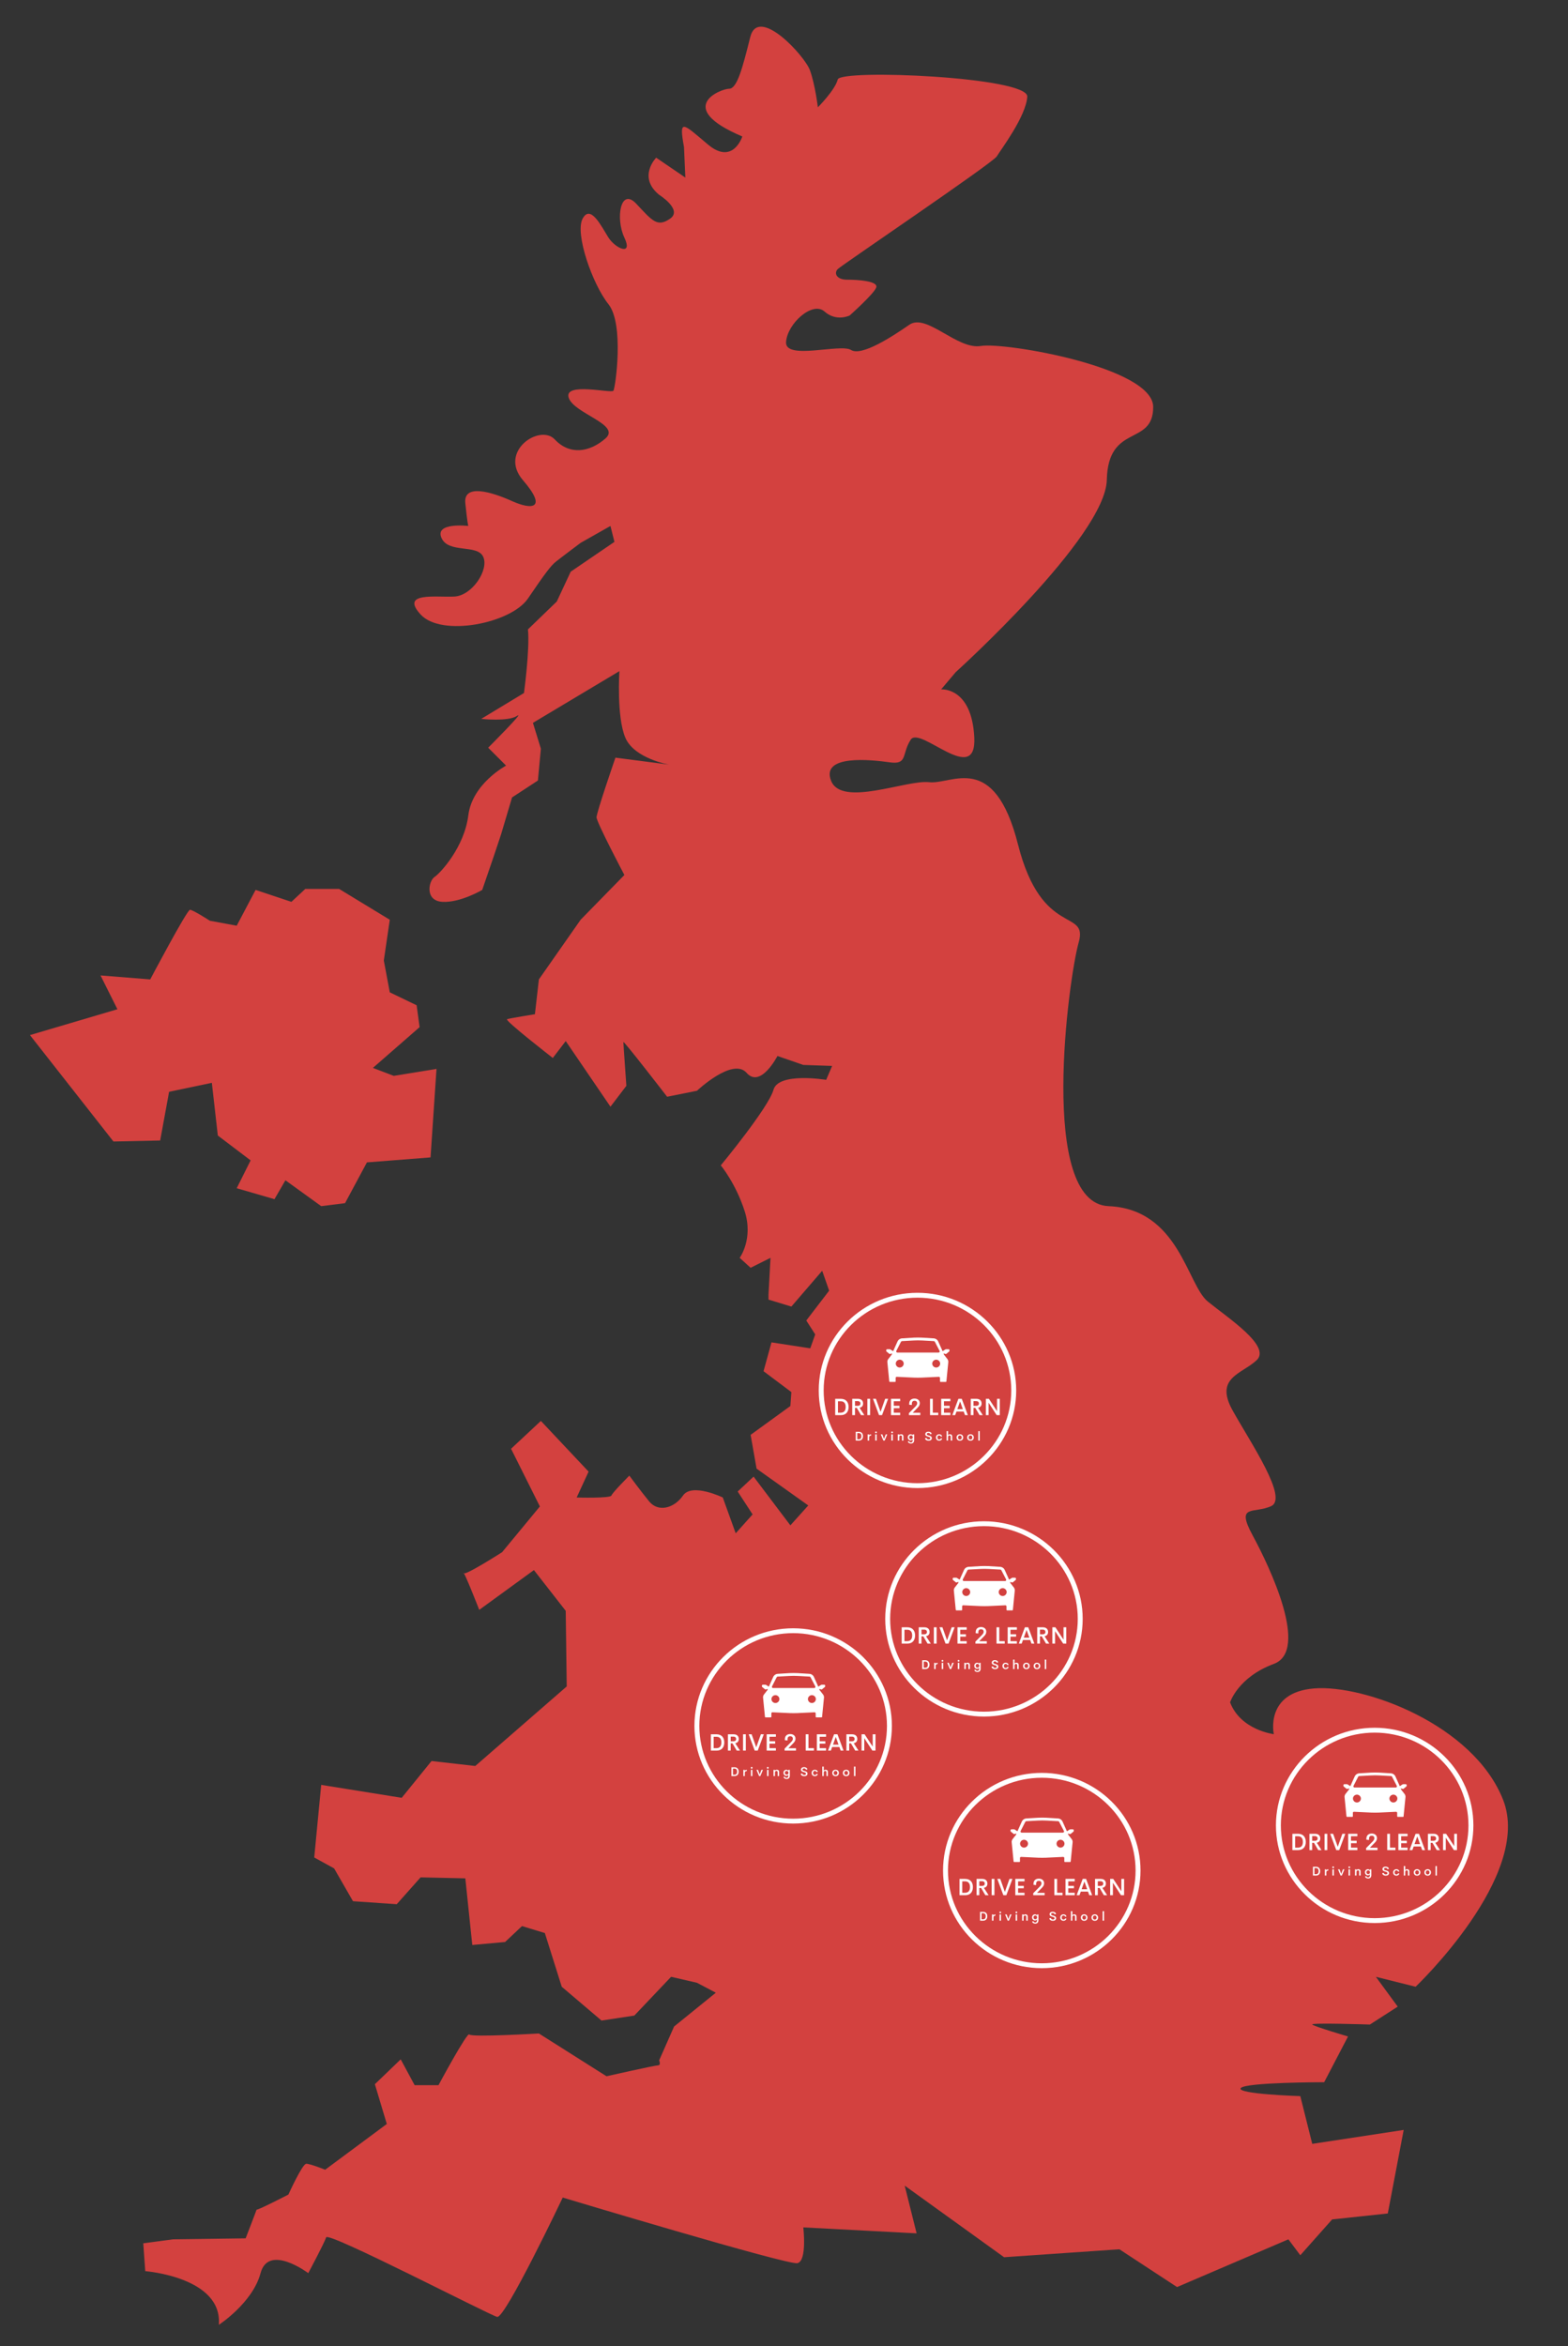
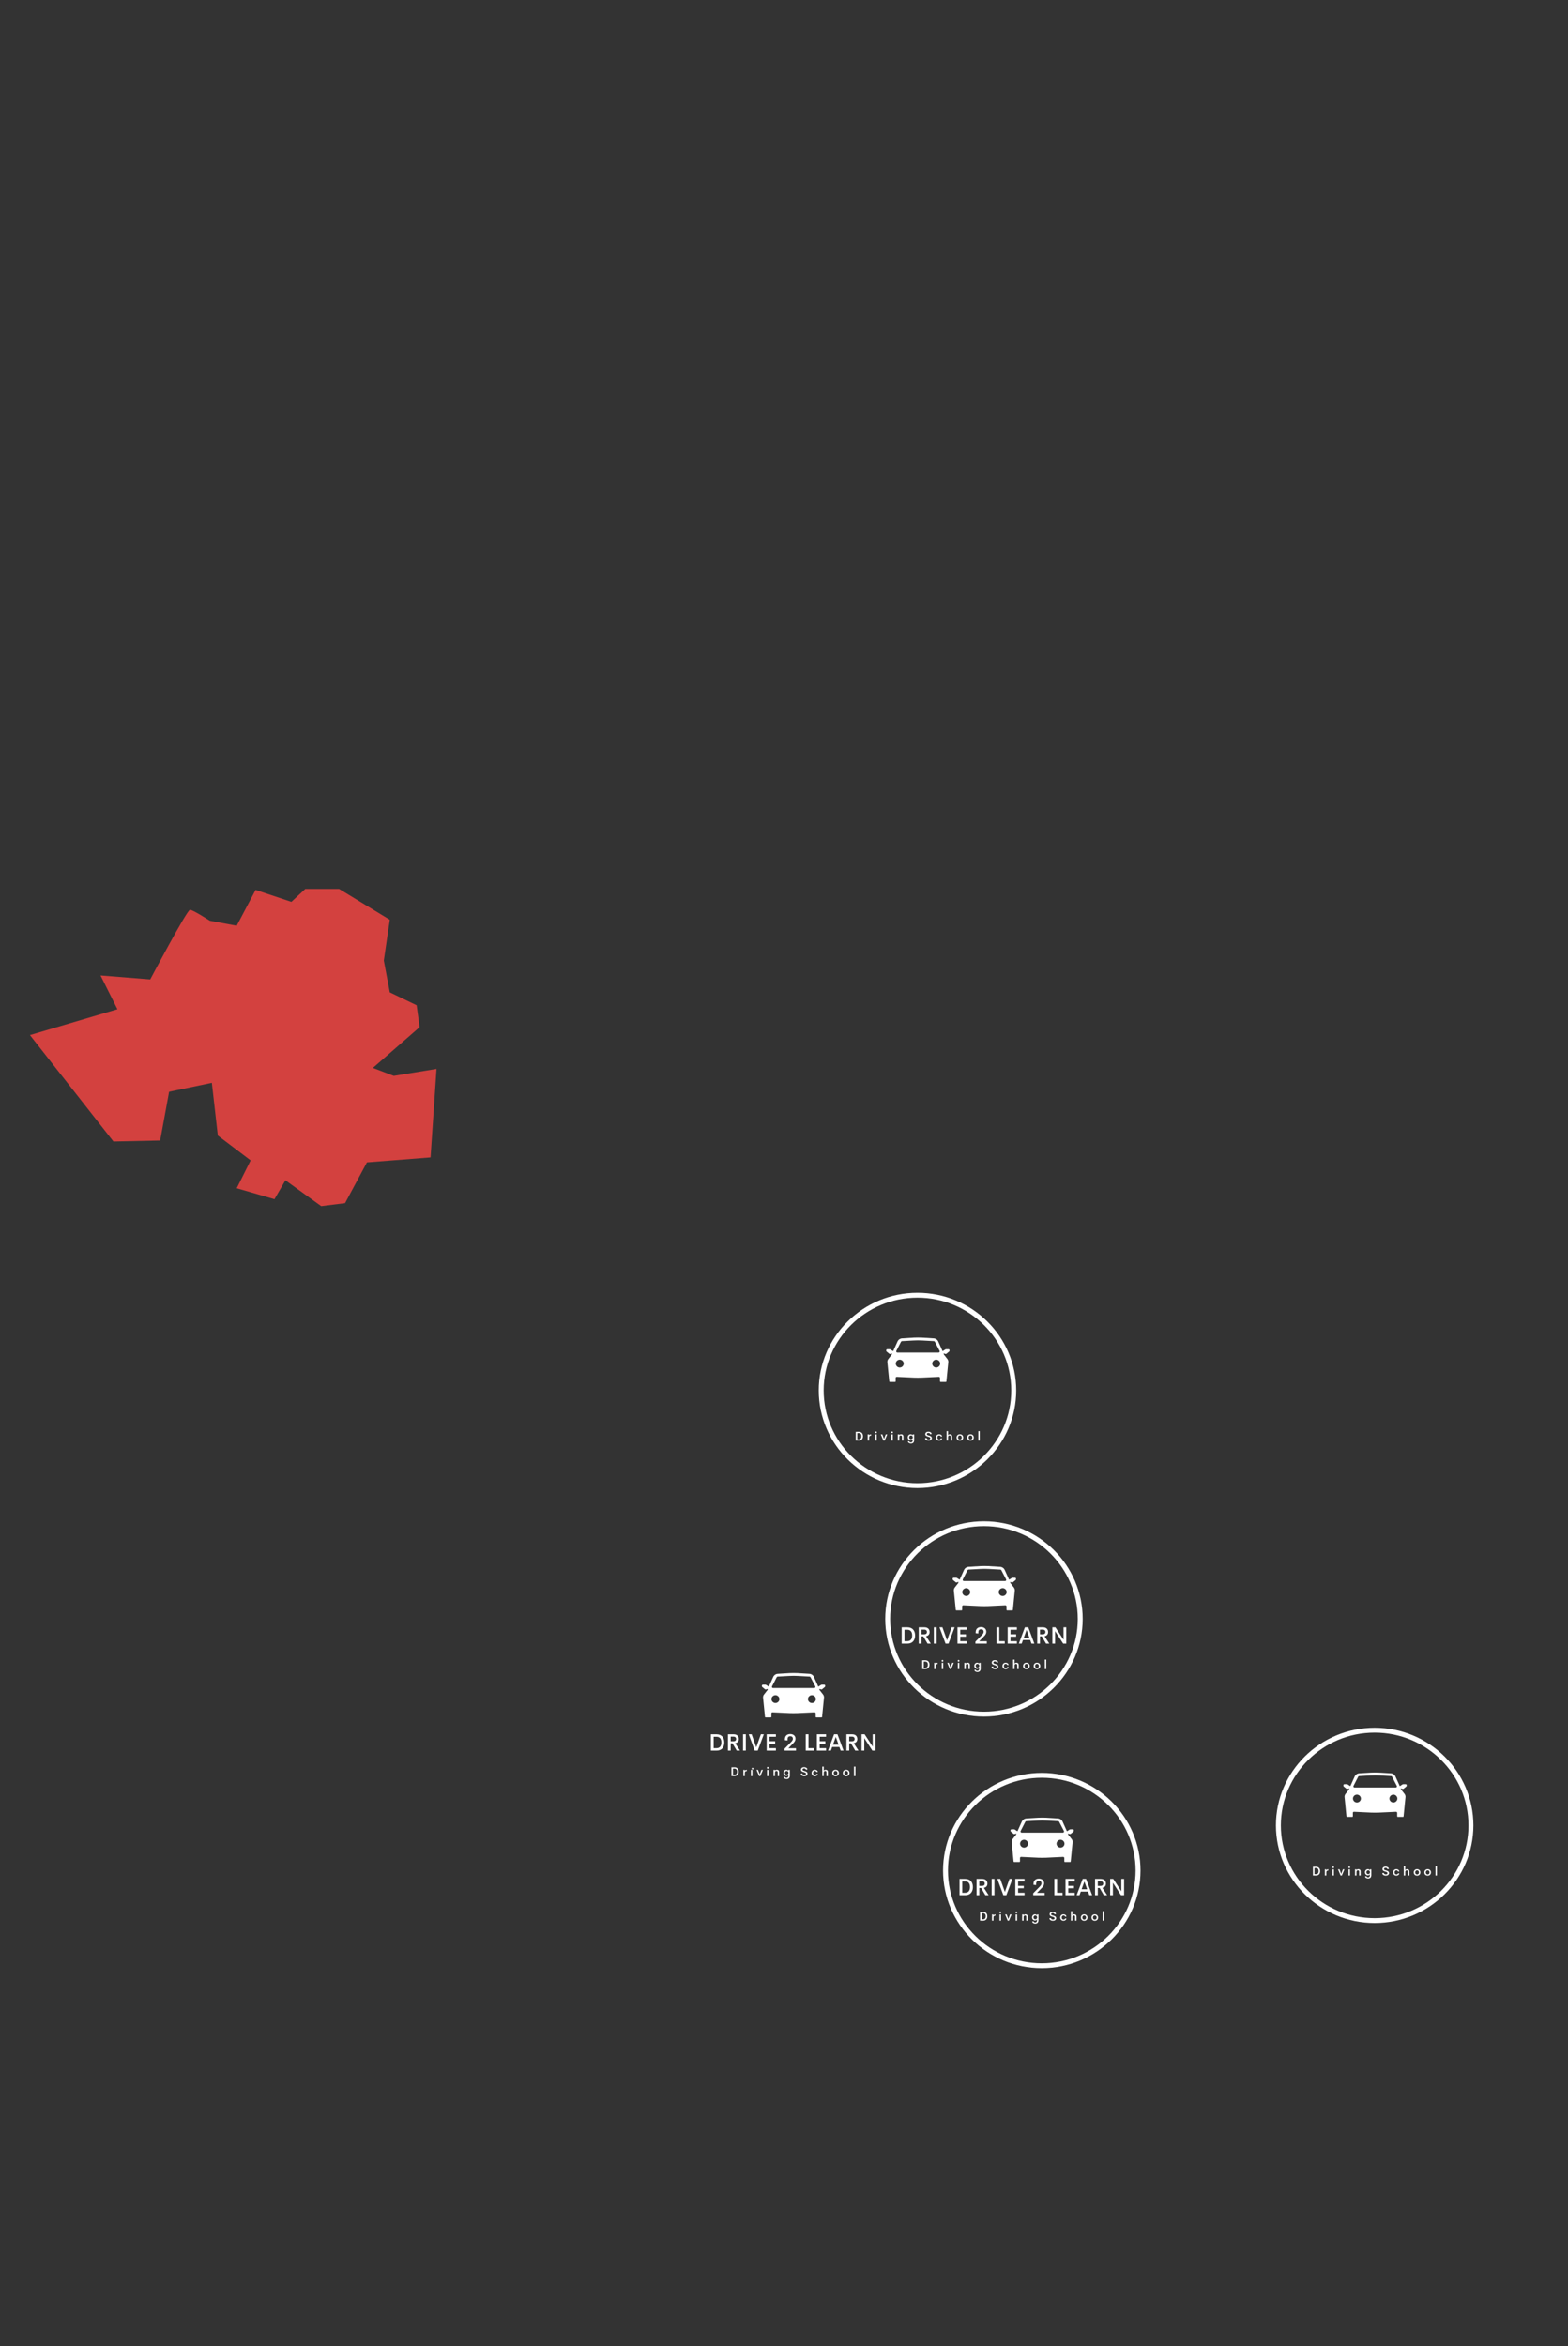
<svg xmlns="http://www.w3.org/2000/svg" viewBox="0 1.168 333.528 498.832" width="333.528px" height="498.832px">
  <rect x="0" y="1.168" width="333.528" height="498.832" fill="#333333" stroke="none" />
-   <path d="M 30.897 484.077 C 30.897 484.077 47.39 485.345 46.543 495.494 C 46.543 495.494 53.732 490.843 55.424 484.5 C 57.115 478.156 65.573 484.5 65.573 484.5 C 65.573 484.5 68.956 478.156 69.379 476.888 C 69.802 475.619 104.055 493.381 105.746 493.803 C 107.438 494.226 119.701 468.43 119.701 468.43 C 119.701 468.43 167.486 482.809 169.601 482.385 C 171.715 481.962 170.869 474.773 170.869 474.773 L 194.973 476.042 L 192.435 465.893 L 213.579 481.117 L 238.106 479.426 L 250.37 487.46 L 274.051 477.311 L 276.588 480.694 L 283.354 473.082 L 295.195 471.813 L 298.578 454.052 L 279.126 457.012 L 276.588 446.863 C 276.588 446.863 263.056 446.44 263.903 445.172 C 264.748 443.904 281.663 443.904 281.663 443.904 L 286.738 434.177 C 286.738 434.177 279.549 432.063 279.126 431.64 C 278.703 431.217 291.389 431.64 291.389 431.64 L 297.31 427.834 L 292.658 421.491 L 301.115 423.605 C 301.115 423.605 326.065 399.924 319.722 383.855 C 313.379 367.785 290.121 359.328 279.549 360.174 C 268.977 361.019 270.951 369.901 270.951 369.901 C 270.951 369.901 263.903 369.056 261.648 363.135 C 261.648 363.135 263.339 357.78 270.951 354.961 C 278.562 352.14 270.103 334.38 266.439 327.613 C 262.775 320.847 266.724 323.103 270.388 321.411 C 274.051 319.72 266.157 308.159 262.211 301.113 C 258.265 294.066 264.113 293.359 267.286 290.399 C 270.457 287.438 261.365 281.519 256.925 277.924 C 252.484 274.33 250.793 258.26 235.781 257.626 C 220.768 256.992 227.324 208.995 229.437 201.594 C 231.552 194.195 221.615 200.749 216.54 180.733 C 211.466 160.718 202.445 168.047 197.65 167.484 C 192.857 166.92 179.044 172.841 176.789 167.201 C 174.535 161.561 185.247 162.69 189.193 163.254 C 193.14 163.82 191.731 161.563 193.705 158.463 C 195.679 155.362 207.8 168.612 207.237 157.9 C 206.673 147.188 200.188 147.75 200.188 147.75 L 203.288 144.086 C 203.288 144.086 235.145 115.329 235.428 103.207 C 235.71 91.084 245.294 96.158 245.294 87.701 C 245.294 79.243 213.718 73.886 208.644 74.731 C 203.569 75.578 197.086 67.683 193.421 70.221 C 189.755 72.757 183.272 76.987 181.017 75.578 C 178.762 74.168 166.921 77.832 167.202 73.886 C 167.483 69.94 172.84 65.148 175.377 67.402 C 177.915 69.657 180.734 68.248 180.734 68.248 C 180.734 68.248 185.808 63.736 186.372 62.327 C 186.935 60.919 182.426 60.636 180.169 60.636 C 177.913 60.636 177.35 59.227 178.195 58.382 C 179.041 57.536 211.18 35.828 212.025 34.418 C 212.872 33.007 218.226 25.96 218.509 21.731 C 218.791 17.503 178.758 15.811 178.195 18.065 C 177.632 20.321 173.967 23.986 173.967 23.986 C 173.967 23.986 173.403 19.194 172.275 16.092 C 171.146 12.989 161.28 2.277 159.588 9.044 C 157.897 15.81 156.769 20.038 155.078 20.038 C 153.386 20.038 143.236 23.985 157.897 30.188 C 157.897 30.188 155.923 36.39 150.567 31.879 C 145.212 27.367 144.365 26.241 145.493 32.442 L 145.776 38.925 L 139.573 34.697 C 139.573 34.697 135.556 38.786 140.207 42.591 C 140.207 42.591 145.281 45.763 142.533 47.665 C 139.784 49.568 138.727 48.088 135.344 44.494 C 131.961 40.899 130.904 47.665 132.806 51.683 C 134.71 55.7 130.904 54.009 129.424 51.683 C 127.944 49.358 125.618 44.494 123.927 47.665 C 122.234 50.838 126.041 61.62 129.424 65.849 C 132.806 70.079 130.904 83.61 130.481 84.245 C 130.058 84.879 119.909 82.342 120.966 85.725 C 122.024 89.108 132.173 91.433 128.79 94.394 C 125.407 97.354 121.178 97.988 118.006 94.605 C 114.835 91.222 105.954 97.142 111.24 103.274 C 116.526 109.406 113.143 109.617 108.914 107.714 C 104.686 105.811 98.554 103.908 98.977 108.137 C 99.4 112.365 99.611 113 99.611 113 C 99.611 113 92.423 112.155 93.903 115.538 C 95.382 118.921 101.514 116.806 102.783 119.554 C 104.051 122.304 100.457 127.801 96.651 128.013 C 92.845 128.223 85.022 126.955 89.462 131.818 C 93.903 136.682 108.703 133.721 112.297 128.435 C 115.892 123.149 117.16 121.458 118.218 120.612 C 119.275 119.766 123.504 116.595 123.504 116.595 L 129.85 113.002 L 130.696 116.385 L 121.392 122.728 L 118.433 129.071 L 112.3 134.992 C 112.724 139.22 111.455 148.524 111.455 148.524 L 102.363 154.021 C 102.363 154.021 108.072 154.655 109.975 153.387 C 111.878 152.118 103.843 160.153 103.843 160.153 L 107.649 163.959 C 107.649 163.959 100.46 167.765 99.615 174.531 C 98.769 181.296 93.694 186.794 92.426 187.639 C 91.156 188.486 90.311 192.715 94.117 192.925 C 97.923 193.137 102.575 190.389 102.575 190.389 L 105.111 182.988 L 106.592 178.548 L 108.917 170.725 L 114.415 167.13 L 115.05 160.364 L 113.358 154.867 L 131.753 143.871 C 131.753 143.871 131.119 153.598 133.022 158.038 C 134.924 162.479 142.325 163.747 142.325 163.747 L 130.908 162.267 C 130.908 162.267 126.89 173.896 126.89 174.954 C 126.89 176.011 132.811 187.217 132.811 187.217 L 123.507 196.731 L 114.627 209.418 L 113.781 216.819 C 113.781 216.819 108.495 217.664 107.861 217.875 C 107.226 218.087 117.586 226.121 117.586 226.121 L 120.336 222.528 L 129.85 236.483 L 133.233 232.042 C 133.233 232.042 132.599 223.161 132.599 222.738 C 132.599 222.316 141.902 234.368 141.902 234.368 L 148.246 233.099 C 148.246 233.099 155.857 225.911 158.818 229.294 C 161.777 232.676 165.372 225.699 165.372 225.699 L 170.869 227.602 L 177.001 227.814 L 175.732 230.773 C 175.732 230.773 165.583 229.082 164.527 232.888 C 163.469 236.693 153.32 248.957 153.32 248.957 C 153.32 248.957 156.491 252.763 158.394 258.683 C 160.297 264.603 157.338 268.621 157.338 268.621 L 159.663 270.735 L 163.892 268.621 L 163.469 276.444 L 163.469 277.501 L 168.332 278.981 L 174.887 271.37 L 176.367 275.598 L 171.503 281.942 L 173.406 284.902 L 172.349 287.862 L 164.103 286.593 L 162.412 292.724 L 168.332 297.165 L 168.12 300.125 L 159.663 306.257 L 160.932 313.445 L 171.926 321.269 L 168.12 325.498 L 160.297 315.138 L 156.914 318.309 L 160.086 323.172 L 156.491 327.19 L 153.743 319.577 C 153.743 319.577 147.188 316.406 145.286 319.154 C 143.383 321.904 140 322.749 138.097 320.424 C 136.194 318.098 133.867 314.926 133.867 314.926 C 133.867 314.926 130.273 318.521 130.061 319.154 C 129.85 319.789 122.661 319.577 122.661 319.577 L 125.199 314.08 L 115.05 303.296 L 108.706 309.217 L 114.838 321.481 L 106.804 331.206 C 106.804 331.206 98.557 336.492 98.557 335.647 C 98.557 334.801 101.94 343.47 101.94 343.47 L 113.57 335.012 L 120.336 343.681 L 120.547 359.751 L 101.095 376.666 L 91.791 375.609 L 85.448 383.432 L 68.322 380.683 L 66.841 396.118 L 71.07 398.444 L 75.088 405.422 L 84.391 406.055 L 89.465 400.347 L 98.98 400.559 L 100.46 414.725 L 107.438 414.091 L 111.032 410.708 L 115.895 412.188 L 119.489 423.605 L 127.947 430.794 L 134.924 429.737 L 142.748 421.491 L 148.246 422.76 L 152.263 424.874 L 143.383 432.063 L 140.21 439.251 C 140.21 439.251 140.633 440.309 140 440.309 C 139.365 440.309 129.005 442.635 129.005 442.635 L 114.627 433.543 C 114.627 433.543 100.248 434.388 99.825 433.755 C 99.403 433.12 93.271 444.537 93.271 444.537 L 88.197 444.537 L 85.237 439.041 L 79.739 444.327 L 82.277 452.784 L 69.167 462.51 C 69.167 462.51 65.996 461.241 65.15 461.241 C 64.304 461.241 61.345 467.796 61.345 467.796 C 61.345 467.796 54.367 471.39 54.578 470.967 C 54.789 470.545 52.252 477.099 52.252 477.099 L 36.818 477.311 L 30.474 478.156 L 30.897 484.077 Z" style="fill: rgb(211, 65, 63);" />
  <path d="M 6.37 221.258 L 24.131 243.882 L 34.068 243.671 L 35.971 233.31 L 45.063 231.407 L 46.332 242.614 L 53.309 247.9 L 50.349 253.82 L 58.384 256.146 L 60.71 252.129 L 68.322 257.626 L 73.396 256.992 L 78.048 248.323 L 91.58 247.265 L 92.849 228.447 L 83.757 229.927 L 79.316 228.236 L 89.254 219.567 L 88.62 214.915 L 82.911 212.166 L 81.642 205.4 L 82.911 196.731 L 72.127 190.177 L 64.938 190.177 L 61.978 192.925 L 54.367 190.389 L 50.349 198.001 L 44.64 196.943 C 44.64 196.943 41.046 194.617 40.412 194.617 C 39.777 194.617 31.954 209.418 31.954 209.418 L 21.382 208.573 L 24.976 215.761 L 6.37 221.258 Z" style="fill: rgb(211, 65, 63);" />
  <g transform="matrix(0.175, 0, 0, 0.173, 271.402, 368.537)" style="">
    <g id="g-1" featurekey="rootContainer" transform="matrix(1.197,0,0,1.197,0,0)" fill="#fff">
      <path d="M100.254 0C44.974 0 0 44.974 0 100.254s44.974 100.254 100.254 100.254c55.28 0 100.254-44.974 100.254-100.254S155.534 0 100.254 0zm0 195.508C47.731 195.508 5 152.777 5 100.254S47.731 5 100.254 5s95.254 42.73 95.254 95.254-42.731 95.254-95.254 95.254z" />
    </g>
    <g id="g-2" featurekey="symbolFeature-0" transform="matrix(1.097,0,0,1.097,65.762,27.352)" fill="#fff">
      <g>
        <path d="M83.8,38.3h-2.7c-0.2,0-0.5,0.1-0.7,0.2l0,0l-3.1,2l0,0l0,0l-4.8-10.8c-0.9-2.1-2.9-3.5-5.2-3.6l-13-0.8   c-1.5-0.1-2.9-0.1-4.4-0.1s-2.9,0-4.4,0.1l-13,0.8c-2.3,0.1-4.3,1.5-5.2,3.6l-4.8,10.8l0,0l0,0l-3.1-2c-0.2-0.1-0.4-0.2-0.7-0.2   h-2.7c-0.7,0-1.2,0.5-1.2,1.2V40c0,0.4,0.2,0.7,0.4,0.9l2.9,2.4c0.2,0.1,0.3,0.2,0.5,0.3c0.1,0,0.1,0,0.2,0c0.1,0,0.3,0,0.4,0l0,0   l2.1-0.6l0,0l0,0L21,44.3c0,0.1-0.1,0.2-0.2,0.2l-3.7,4.8c-0.2,0.2-0.4,0.5-0.5,0.8c-0.4,0.8-0.6,1.7-0.5,2.7l2.1,21.5   c0,0.3,0.3,0.6,0.6,0.6h5.9c0.3,0,0.6-0.3,0.6-0.6v-3.9c0-0.7,0.6-1.3,1.3-1.2l0,0c0,0,0,0,0,0l14.8,0.7c1.4,0.1,2.8,0.1,4.2,0.2   c2.8,0.1,5.7,0.1,8.5,0c1.4,0,2.8-0.1,4.2-0.2l14.8-0.7c0,0,0,0,0,0l0,0c0.7,0,1.3,0.5,1.3,1.2v3.9c0,0.3,0.3,0.6,0.6,0.6h5.9   c0.3,0,0.6-0.2,0.6-0.6l2.1-21.5c0.1-0.9-0.1-1.9-0.5-2.7c-0.1-0.3-0.3-0.5-0.5-0.8l-3.7-4.8c-0.1-0.1-0.1-0.2-0.2-0.2L78.4,43l0,0   l0,0l2.1,0.6l0,0c0.1,0,0.3,0,0.4,0c0.1,0,0.1,0,0.2,0c0.2,0,0.4-0.1,0.5-0.3l2.9-2.4c0.3-0.2,0.4-0.6,0.4-0.9v-0.5   C85,38.8,84.5,38.3,83.8,38.3z M29.8,58.8c-2.4,0-4.4-2-4.4-4.4c0-2.4,2-4.4,4.4-4.4c2.4,0,4.4,2,4.4,4.4   C34.2,56.8,32.2,58.8,29.8,58.8z M50,42H27.1c-0.9,0-1.5-1-1.1-1.8l5.2-10.3c0.2-0.4,0.6-0.6,1-0.7L45,28.5c3.3-0.2,6.6-0.2,10,0   l12.7,0.7c0.4,0,0.8,0.3,1,0.7L74,40.2c0.4,0.8-0.2,1.8-1.1,1.8H50z M70.2,58.8c-2.4,0-4.4-2-4.4-4.4c0-2.4,2-4.4,4.4-4.4   c2.4,0,4.4,2,4.4,4.4C74.6,56.8,72.6,58.8,70.2,58.8z" />
      </g>
    </g>
    <g id="g-3" featurekey="nameFeature-0" transform="matrix(1.44,0,0,1.44,17.132,121.565)" fill="#fff">
-       <path d="M1.992 20 l0 -13.926 l4.766 0 c4.356 0 6.543 2.832 6.543 6.953 c0 4.131 -2.188 6.973 -6.543 6.973 l-4.766 0 z M4.326 17.91 l2.334 0 c2.852 0 4.189 -1.846 4.189 -4.883 c0 -3.018 -1.338 -4.873 -4.189 -4.873 l-2.334 0 l0 9.756 z M23.828 20 l-3.613 -6.211 l-1.504 0 l0 6.211 l-2.334 0 l0 -13.926 l4.834 0 c3.018 0 4.346 1.807 4.346 4.043 c0 1.943 -1.152 3.252 -2.998 3.584 l4.014 6.299 l-2.744 0 z M18.711 8.047 l0 4.014 l2.158 0 c1.709 0 2.441 -0.801 2.441 -1.992 c0 -1.182 -0.732 -2.022 -2.441 -2.022 l-2.158 0 z M29.141 20 l0 -13.926 l2.334 0 l0 13.926 l-2.334 0 z M44.18 6.074 l2.481 0 l-5.137 13.926 l-2.51 0 l-5.107 -13.926 l2.471 0 l3.906 11.123 z M56.865 8.154 l-5.41 0 l0 3.857 l4.785 0 l0 2.061 l-4.785 0 l0 3.838 l5.41 0 l0 2.09 l-7.773 0 l0 -13.926 l7.773 0 l0 2.08 z M67.412 17.969 l6.426 0 l0 2.031 l-9.609 0 l0 -1.699 l5.566 -5.713 c1.084 -1.113 1.397 -1.953 1.397 -2.734 c0 -1.367 -0.879 -2.129 -2.207 -2.129 c-1.318 0 -2.295 0.693 -2.295 2.598 l0 1.025 l-2.236 -0.215 l0 -0.781 c0 -2.949 1.816 -4.492 4.521 -4.492 c2.539 0 4.434 1.455 4.434 3.984 c0 1.465 -0.635 2.568 -1.904 3.887 z M84.375 17.91 l4.6 0 l0 2.09 l-6.934 0 l0 -13.926 l2.334 0 l0 11.836 z M99.228 8.154 l-5.41 0 l0 3.857 l4.785 0 l0 2.061 l-4.785 0 l0 3.838 l5.41 0 l0 2.09 l-7.773 0 l0 -13.926 l7.773 0 l0 2.08 z M111.553 20 l-1.103 -3.096 l-6.084 0 l-1.094 3.096 l-2.412 0 l5.127 -13.926 l2.842 0 l5.127 13.926 l-2.402 0 z M105.078 14.902 l4.668 0 l-2.334 -6.582 z M123.848 20 l-3.613 -6.211 l-1.504 0 l0 6.211 l-2.334 0 l0 -13.926 l4.834 0 c3.018 0 4.346 1.807 4.346 4.043 c0 1.943 -1.152 3.252 -2.998 3.584 l4.014 6.299 l-2.744 0 z M118.73 8.047 l0 4.014 l2.158 0 c1.709 0 2.441 -0.801 2.441 -1.992 c0 -1.182 -0.732 -2.022 -2.441 -2.022 l-2.158 0 z M138.594 6.074 l2.334 0 l0 13.926 l-2.617 0 l-6.836 -10.625 l0 10.625 l-2.314 0 l0 -13.926 l2.588 0 l6.846 10.557 l0 -10.557 z" />
-     </g>
+       </g>
    <g id="g-4" featurekey="sloganFeature-0" transform="matrix(0.776,0,0,0.776,43.453,166.118)" fill="#fff">
      <path d="M1.992 20 l0 -13.926 l4.766 0 c4.356 0 6.543 2.832 6.543 6.953 c0 4.131 -2.188 6.973 -6.543 6.973 l-4.766 0 z M4.326 17.91 l2.334 0 c2.852 0 4.189 -1.846 4.189 -4.883 c0 -3.018 -1.338 -4.873 -4.189 -4.873 l-2.334 0 l0 9.756 z M22.842 11.826 c0.479 -0.977 1.738 -1.748 3.164 -1.758 l0 2.051 c-2.002 0 -3.076 0.732 -3.076 2.871 l0 5.01 l-2.256 0 l0 -9.824 l2.168 0 l0 1.65 z M33.672 8.301 c-0.762 0 -1.387 -0.625 -1.387 -1.377 c0 -0.762 0.625 -1.377 1.387 -1.377 c0.742 0 1.377 0.615 1.377 1.377 c0 0.752 -0.635 1.377 -1.377 1.377 z M32.52 20 l0 -9.824 l2.256 0 l0 9.824 l-2.256 0 z M48.916 10.176 l2.393 0 l-4.092 9.824 l-1.943 0 l-4.062 -9.824 l2.383 0 l2.647 7.246 z M58.896 8.301 c-0.762 0 -1.387 -0.625 -1.387 -1.377 c0 -0.762 0.625 -1.377 1.387 -1.377 c0.742 0 1.377 0.615 1.377 1.377 c0 0.752 -0.635 1.377 -1.377 1.377 z M57.744 20 l0 -9.824 l2.256 0 l0 9.824 l-2.256 0 z M73.105 9.99 c2.197 0 3.535 1.211 3.535 3.398 l0 6.611 l-2.266 0 l0 -6.123 c0 -1.484 -0.898 -2.051 -1.934 -2.051 c-1.24 0 -2.305 0.703 -2.314 2.529 l0 5.644 l-2.246 0 l0 -9.824 l2.246 0 l0 1.162 c0.654 -0.85 1.699 -1.348 2.978 -1.348 z M91.25 10.176 l2.168 0 l0 9.209 c0 3.584 -1.953 5.264 -5 5.264 c-2.647 0 -4.18 -1.152 -4.922 -3.027 l1.865 -0.84 c0.566 1.377 1.494 2.07 2.969 2.07 c1.895 0 2.822 -1.23 2.822 -3.32 l0 -1.455 c-0.586 0.947 -1.816 1.611 -3.203 1.611 c-2.441 0 -4.482 -1.963 -4.482 -4.863 s2.051 -4.834 4.502 -4.834 c1.445 0 2.656 0.703 3.223 1.728 z M88.496 17.832 c1.611 0 2.861 -1.357 2.861 -3.008 s-1.24 -3.018 -2.861 -3.018 c-1.602 0 -2.852 1.279 -2.852 3.018 c0 1.719 1.27 3.008 2.852 3.008 z M116.055 20.186 c-2.949 0 -5.156 -1.406 -5.606 -3.867 l2.402 -0.557 c0.254 1.602 1.572 2.481 3.291 2.481 c1.357 0 2.588 -0.576 2.568 -2.041 c-0.02 -1.523 -1.709 -1.963 -3.535 -2.481 c-2.109 -0.615 -4.277 -1.318 -4.277 -3.877 c0 -2.598 2.129 -3.965 4.775 -3.965 c2.441 0 4.756 1.025 5.293 3.525 l-2.256 0.566 c-0.312 -1.484 -1.465 -2.139 -2.92 -2.139 c-1.299 0 -2.529 0.557 -2.529 1.973 c0 1.289 1.475 1.69 3.164 2.158 c2.178 0.605 4.697 1.348 4.697 4.141 c0 2.881 -2.412 4.082 -5.068 4.082 z M132.676 20.176 c-2.949 0 -5.088 -2.031 -5.088 -5.098 c0 -3.057 2.139 -5.088 5.088 -5.088 c2.334 0 4.121 1.24 4.658 3.428 l-2.09 0.273 c-0.381 -1.25 -1.348 -1.895 -2.588 -1.895 c-1.641 0 -2.822 1.299 -2.822 3.281 s1.182 3.281 2.822 3.281 c1.24 0 2.207 -0.635 2.588 -1.885 l2.09 0.264 c-0.537 2.188 -2.363 3.438 -4.658 3.438 z M149.619 9.99 c2.08 0 3.428 1.211 3.428 3.603 l0 6.406 l-2.266 0 l0 -6.016 c0 -1.592 -0.889 -2.158 -1.953 -2.158 c-1.162 0 -2.285 0.654 -2.295 2.529 l0 5.644 l-2.246 0 l0 -15 l2.246 0 l0 6.406 c0.664 -0.889 1.738 -1.416 3.086 -1.416 z M165.078 20.186 c-2.969 0 -5.166 -1.924 -5.166 -5.107 c0 -3.154 2.178 -5.088 5.166 -5.088 c2.998 0 5.176 1.934 5.176 5.088 c0 3.184 -2.188 5.107 -5.176 5.107 z M165.059 18.369 c1.709 0 2.959 -1.299 2.959 -3.291 c0 -1.982 -1.25 -3.281 -2.959 -3.281 c-1.68 0 -2.91 1.299 -2.91 3.281 c0 1.992 1.23 3.291 2.91 3.291 z M181.68 20.186 c-2.969 0 -5.166 -1.924 -5.166 -5.107 c0 -3.154 2.178 -5.088 5.166 -5.088 c2.998 0 5.176 1.934 5.176 5.088 c0 3.184 -2.188 5.107 -5.176 5.107 z M181.66 18.369 c1.709 0 2.959 -1.299 2.959 -3.291 c0 -1.982 -1.25 -3.281 -2.959 -3.281 c-1.68 0 -2.91 1.299 -2.91 3.281 c0 1.992 1.23 3.291 2.91 3.291 z M193.926 20 l0 -15 l2.266 0 l0 15 l-2.266 0 z" />
    </g>
  </g>
  <g transform="matrix(0.175, 0, 0, 0.173, 188.296, 324.633)" style="">
    <g id="g-5" featurekey="rootContainer" transform="matrix(1.197,0,0,1.197,0,0)" fill="#fff">
      <path d="M100.254 0C44.974 0 0 44.974 0 100.254s44.974 100.254 100.254 100.254c55.28 0 100.254-44.974 100.254-100.254S155.534 0 100.254 0zm0 195.508C47.731 195.508 5 152.777 5 100.254S47.731 5 100.254 5s95.254 42.73 95.254 95.254-42.731 95.254-95.254 95.254z" />
    </g>
    <g id="g-6" featurekey="symbolFeature-0" transform="matrix(1.097,0,0,1.097,65.762,27.352)" fill="#fff">
      <g>
        <path d="M83.8,38.3h-2.7c-0.2,0-0.5,0.1-0.7,0.2l0,0l-3.1,2l0,0l0,0l-4.8-10.8c-0.9-2.1-2.9-3.5-5.2-3.6l-13-0.8   c-1.5-0.1-2.9-0.1-4.4-0.1s-2.9,0-4.4,0.1l-13,0.8c-2.3,0.1-4.3,1.5-5.2,3.6l-4.8,10.8l0,0l0,0l-3.1-2c-0.2-0.1-0.4-0.2-0.7-0.2   h-2.7c-0.7,0-1.2,0.5-1.2,1.2V40c0,0.4,0.2,0.7,0.4,0.9l2.9,2.4c0.2,0.1,0.3,0.2,0.5,0.3c0.1,0,0.1,0,0.2,0c0.1,0,0.3,0,0.4,0l0,0   l2.1-0.6l0,0l0,0L21,44.3c0,0.1-0.1,0.2-0.2,0.2l-3.7,4.8c-0.2,0.2-0.4,0.5-0.5,0.8c-0.4,0.8-0.6,1.7-0.5,2.7l2.1,21.5   c0,0.3,0.3,0.6,0.6,0.6h5.9c0.3,0,0.6-0.3,0.6-0.6v-3.9c0-0.7,0.6-1.3,1.3-1.2l0,0c0,0,0,0,0,0l14.8,0.7c1.4,0.1,2.8,0.1,4.2,0.2   c2.8,0.1,5.7,0.1,8.5,0c1.4,0,2.8-0.1,4.2-0.2l14.8-0.7c0,0,0,0,0,0l0,0c0.7,0,1.3,0.5,1.3,1.2v3.9c0,0.3,0.3,0.6,0.6,0.6h5.9   c0.3,0,0.6-0.2,0.6-0.6l2.1-21.5c0.1-0.9-0.1-1.9-0.5-2.7c-0.1-0.3-0.3-0.5-0.5-0.8l-3.7-4.8c-0.1-0.1-0.1-0.2-0.2-0.2L78.4,43l0,0   l0,0l2.1,0.6l0,0c0.1,0,0.3,0,0.4,0c0.1,0,0.1,0,0.2,0c0.2,0,0.4-0.1,0.5-0.3l2.9-2.4c0.3-0.2,0.4-0.6,0.4-0.9v-0.5   C85,38.8,84.5,38.3,83.8,38.3z M29.8,58.8c-2.4,0-4.4-2-4.4-4.4c0-2.4,2-4.4,4.4-4.4c2.4,0,4.4,2,4.4,4.4   C34.2,56.8,32.2,58.8,29.8,58.8z M50,42H27.1c-0.9,0-1.5-1-1.1-1.8l5.2-10.3c0.2-0.4,0.6-0.6,1-0.7L45,28.5c3.3-0.2,6.6-0.2,10,0   l12.7,0.7c0.4,0,0.8,0.3,1,0.7L74,40.2c0.4,0.8-0.2,1.8-1.1,1.8H50z M70.2,58.8c-2.4,0-4.4-2-4.4-4.4c0-2.4,2-4.4,4.4-4.4   c2.4,0,4.4,2,4.4,4.4C74.6,56.8,72.6,58.8,70.2,58.8z" />
      </g>
    </g>
    <g id="g-7" featurekey="nameFeature-0" transform="matrix(1.44,0,0,1.44,17.132,121.565)" fill="#fff">
      <path d="M1.992 20 l0 -13.926 l4.766 0 c4.356 0 6.543 2.832 6.543 6.953 c0 4.131 -2.188 6.973 -6.543 6.973 l-4.766 0 z M4.326 17.91 l2.334 0 c2.852 0 4.189 -1.846 4.189 -4.883 c0 -3.018 -1.338 -4.873 -4.189 -4.873 l-2.334 0 l0 9.756 z M23.828 20 l-3.613 -6.211 l-1.504 0 l0 6.211 l-2.334 0 l0 -13.926 l4.834 0 c3.018 0 4.346 1.807 4.346 4.043 c0 1.943 -1.152 3.252 -2.998 3.584 l4.014 6.299 l-2.744 0 z M18.711 8.047 l0 4.014 l2.158 0 c1.709 0 2.441 -0.801 2.441 -1.992 c0 -1.182 -0.732 -2.022 -2.441 -2.022 l-2.158 0 z M29.141 20 l0 -13.926 l2.334 0 l0 13.926 l-2.334 0 z M44.18 6.074 l2.481 0 l-5.137 13.926 l-2.51 0 l-5.107 -13.926 l2.471 0 l3.906 11.123 z M56.865 8.154 l-5.41 0 l0 3.857 l4.785 0 l0 2.061 l-4.785 0 l0 3.838 l5.41 0 l0 2.09 l-7.773 0 l0 -13.926 l7.773 0 l0 2.08 z M67.412 17.969 l6.426 0 l0 2.031 l-9.609 0 l0 -1.699 l5.566 -5.713 c1.084 -1.113 1.397 -1.953 1.397 -2.734 c0 -1.367 -0.879 -2.129 -2.207 -2.129 c-1.318 0 -2.295 0.693 -2.295 2.598 l0 1.025 l-2.236 -0.215 l0 -0.781 c0 -2.949 1.816 -4.492 4.521 -4.492 c2.539 0 4.434 1.455 4.434 3.984 c0 1.465 -0.635 2.568 -1.904 3.887 z M84.375 17.91 l4.6 0 l0 2.09 l-6.934 0 l0 -13.926 l2.334 0 l0 11.836 z M99.228 8.154 l-5.41 0 l0 3.857 l4.785 0 l0 2.061 l-4.785 0 l0 3.838 l5.41 0 l0 2.09 l-7.773 0 l0 -13.926 l7.773 0 l0 2.08 z M111.553 20 l-1.103 -3.096 l-6.084 0 l-1.094 3.096 l-2.412 0 l5.127 -13.926 l2.842 0 l5.127 13.926 l-2.402 0 z M105.078 14.902 l4.668 0 l-2.334 -6.582 z M123.848 20 l-3.613 -6.211 l-1.504 0 l0 6.211 l-2.334 0 l0 -13.926 l4.834 0 c3.018 0 4.346 1.807 4.346 4.043 c0 1.943 -1.152 3.252 -2.998 3.584 l4.014 6.299 l-2.744 0 z M118.73 8.047 l0 4.014 l2.158 0 c1.709 0 2.441 -0.801 2.441 -1.992 c0 -1.182 -0.732 -2.022 -2.441 -2.022 l-2.158 0 z M138.594 6.074 l2.334 0 l0 13.926 l-2.617 0 l-6.836 -10.625 l0 10.625 l-2.314 0 l0 -13.926 l2.588 0 l6.846 10.557 l0 -10.557 z" />
    </g>
    <g id="g-8" featurekey="sloganFeature-0" transform="matrix(0.776,0,0,0.776,43.453,166.118)" fill="#fff">
      <path d="M1.992 20 l0 -13.926 l4.766 0 c4.356 0 6.543 2.832 6.543 6.953 c0 4.131 -2.188 6.973 -6.543 6.973 l-4.766 0 z M4.326 17.91 l2.334 0 c2.852 0 4.189 -1.846 4.189 -4.883 c0 -3.018 -1.338 -4.873 -4.189 -4.873 l-2.334 0 l0 9.756 z M22.842 11.826 c0.479 -0.977 1.738 -1.748 3.164 -1.758 l0 2.051 c-2.002 0 -3.076 0.732 -3.076 2.871 l0 5.01 l-2.256 0 l0 -9.824 l2.168 0 l0 1.65 z M33.672 8.301 c-0.762 0 -1.387 -0.625 -1.387 -1.377 c0 -0.762 0.625 -1.377 1.387 -1.377 c0.742 0 1.377 0.615 1.377 1.377 c0 0.752 -0.635 1.377 -1.377 1.377 z M32.52 20 l0 -9.824 l2.256 0 l0 9.824 l-2.256 0 z M48.916 10.176 l2.393 0 l-4.092 9.824 l-1.943 0 l-4.062 -9.824 l2.383 0 l2.647 7.246 z M58.896 8.301 c-0.762 0 -1.387 -0.625 -1.387 -1.377 c0 -0.762 0.625 -1.377 1.387 -1.377 c0.742 0 1.377 0.615 1.377 1.377 c0 0.752 -0.635 1.377 -1.377 1.377 z M57.744 20 l0 -9.824 l2.256 0 l0 9.824 l-2.256 0 z M73.105 9.99 c2.197 0 3.535 1.211 3.535 3.398 l0 6.611 l-2.266 0 l0 -6.123 c0 -1.484 -0.898 -2.051 -1.934 -2.051 c-1.24 0 -2.305 0.703 -2.314 2.529 l0 5.644 l-2.246 0 l0 -9.824 l2.246 0 l0 1.162 c0.654 -0.85 1.699 -1.348 2.978 -1.348 z M91.25 10.176 l2.168 0 l0 9.209 c0 3.584 -1.953 5.264 -5 5.264 c-2.647 0 -4.18 -1.152 -4.922 -3.027 l1.865 -0.84 c0.566 1.377 1.494 2.07 2.969 2.07 c1.895 0 2.822 -1.23 2.822 -3.32 l0 -1.455 c-0.586 0.947 -1.816 1.611 -3.203 1.611 c-2.441 0 -4.482 -1.963 -4.482 -4.863 s2.051 -4.834 4.502 -4.834 c1.445 0 2.656 0.703 3.223 1.728 z M88.496 17.832 c1.611 0 2.861 -1.357 2.861 -3.008 s-1.24 -3.018 -2.861 -3.018 c-1.602 0 -2.852 1.279 -2.852 3.018 c0 1.719 1.27 3.008 2.852 3.008 z M116.055 20.186 c-2.949 0 -5.156 -1.406 -5.606 -3.867 l2.402 -0.557 c0.254 1.602 1.572 2.481 3.291 2.481 c1.357 0 2.588 -0.576 2.568 -2.041 c-0.02 -1.523 -1.709 -1.963 -3.535 -2.481 c-2.109 -0.615 -4.277 -1.318 -4.277 -3.877 c0 -2.598 2.129 -3.965 4.775 -3.965 c2.441 0 4.756 1.025 5.293 3.525 l-2.256 0.566 c-0.312 -1.484 -1.465 -2.139 -2.92 -2.139 c-1.299 0 -2.529 0.557 -2.529 1.973 c0 1.289 1.475 1.69 3.164 2.158 c2.178 0.605 4.697 1.348 4.697 4.141 c0 2.881 -2.412 4.082 -5.068 4.082 z M132.676 20.176 c-2.949 0 -5.088 -2.031 -5.088 -5.098 c0 -3.057 2.139 -5.088 5.088 -5.088 c2.334 0 4.121 1.24 4.658 3.428 l-2.09 0.273 c-0.381 -1.25 -1.348 -1.895 -2.588 -1.895 c-1.641 0 -2.822 1.299 -2.822 3.281 s1.182 3.281 2.822 3.281 c1.24 0 2.207 -0.635 2.588 -1.885 l2.09 0.264 c-0.537 2.188 -2.363 3.438 -4.658 3.438 z M149.619 9.99 c2.08 0 3.428 1.211 3.428 3.603 l0 6.406 l-2.266 0 l0 -6.016 c0 -1.592 -0.889 -2.158 -1.953 -2.158 c-1.162 0 -2.285 0.654 -2.295 2.529 l0 5.644 l-2.246 0 l0 -15 l2.246 0 l0 6.406 c0.664 -0.889 1.738 -1.416 3.086 -1.416 z M165.078 20.186 c-2.969 0 -5.166 -1.924 -5.166 -5.107 c0 -3.154 2.178 -5.088 5.166 -5.088 c2.998 0 5.176 1.934 5.176 5.088 c0 3.184 -2.188 5.107 -5.176 5.107 z M165.059 18.369 c1.709 0 2.959 -1.299 2.959 -3.291 c0 -1.982 -1.25 -3.281 -2.959 -3.281 c-1.68 0 -2.91 1.299 -2.91 3.281 c0 1.992 1.23 3.291 2.91 3.291 z M181.68 20.186 c-2.969 0 -5.166 -1.924 -5.166 -5.107 c0 -3.154 2.178 -5.088 5.166 -5.088 c2.998 0 5.176 1.934 5.176 5.088 c0 3.184 -2.188 5.107 -5.176 5.107 z M181.66 18.369 c1.709 0 2.959 -1.299 2.959 -3.291 c0 -1.982 -1.25 -3.281 -2.959 -3.281 c-1.68 0 -2.91 1.299 -2.91 3.281 c0 1.992 1.23 3.291 2.91 3.291 z M193.926 20 l0 -15 l2.266 0 l0 15 l-2.266 0 z" />
    </g>
  </g>
  <g transform="matrix(0.175, 0, 0, 0.173, 147.711, 347.385)" style="">
    <g id="g-9" featurekey="rootContainer" transform="matrix(1.197,0,0,1.197,0,0)" fill="#fff">
-       <path d="M100.254 0C44.974 0 0 44.974 0 100.254s44.974 100.254 100.254 100.254c55.28 0 100.254-44.974 100.254-100.254S155.534 0 100.254 0zm0 195.508C47.731 195.508 5 152.777 5 100.254S47.731 5 100.254 5s95.254 42.73 95.254 95.254-42.731 95.254-95.254 95.254z" />
-     </g>
+       </g>
    <g id="g-10" featurekey="symbolFeature-0" transform="matrix(1.097,0,0,1.097,65.762,27.352)" fill="#fff">
      <g>
        <path d="M83.8,38.3h-2.7c-0.2,0-0.5,0.1-0.7,0.2l0,0l-3.1,2l0,0l0,0l-4.8-10.8c-0.9-2.1-2.9-3.5-5.2-3.6l-13-0.8   c-1.5-0.1-2.9-0.1-4.4-0.1s-2.9,0-4.4,0.1l-13,0.8c-2.3,0.1-4.3,1.5-5.2,3.6l-4.8,10.8l0,0l0,0l-3.1-2c-0.2-0.1-0.4-0.2-0.7-0.2   h-2.7c-0.7,0-1.2,0.5-1.2,1.2V40c0,0.4,0.2,0.7,0.4,0.9l2.9,2.4c0.2,0.1,0.3,0.2,0.5,0.3c0.1,0,0.1,0,0.2,0c0.1,0,0.3,0,0.4,0l0,0   l2.1-0.6l0,0l0,0L21,44.3c0,0.1-0.1,0.2-0.2,0.2l-3.7,4.8c-0.2,0.2-0.4,0.5-0.5,0.8c-0.4,0.8-0.6,1.7-0.5,2.7l2.1,21.5   c0,0.3,0.3,0.6,0.6,0.6h5.9c0.3,0,0.6-0.3,0.6-0.6v-3.9c0-0.7,0.6-1.3,1.3-1.2l0,0c0,0,0,0,0,0l14.8,0.7c1.4,0.1,2.8,0.1,4.2,0.2   c2.8,0.1,5.7,0.1,8.5,0c1.4,0,2.8-0.1,4.2-0.2l14.8-0.7c0,0,0,0,0,0l0,0c0.7,0,1.3,0.5,1.3,1.2v3.9c0,0.3,0.3,0.6,0.6,0.6h5.9   c0.3,0,0.6-0.2,0.6-0.6l2.1-21.5c0.1-0.9-0.1-1.9-0.5-2.7c-0.1-0.3-0.3-0.5-0.5-0.8l-3.7-4.8c-0.1-0.1-0.1-0.2-0.2-0.2L78.4,43l0,0   l0,0l2.1,0.6l0,0c0.1,0,0.3,0,0.4,0c0.1,0,0.1,0,0.2,0c0.2,0,0.4-0.1,0.5-0.3l2.9-2.4c0.3-0.2,0.4-0.6,0.4-0.9v-0.5   C85,38.8,84.5,38.3,83.8,38.3z M29.8,58.8c-2.4,0-4.4-2-4.4-4.4c0-2.4,2-4.4,4.4-4.4c2.4,0,4.4,2,4.4,4.4   C34.2,56.8,32.2,58.8,29.8,58.8z M50,42H27.1c-0.9,0-1.5-1-1.1-1.8l5.2-10.3c0.2-0.4,0.6-0.6,1-0.7L45,28.5c3.3-0.2,6.6-0.2,10,0   l12.7,0.7c0.4,0,0.8,0.3,1,0.7L74,40.2c0.4,0.8-0.2,1.8-1.1,1.8H50z M70.2,58.8c-2.4,0-4.4-2-4.4-4.4c0-2.4,2-4.4,4.4-4.4   c2.4,0,4.4,2,4.4,4.4C74.6,56.8,72.6,58.8,70.2,58.8z" />
      </g>
    </g>
    <g id="g-11" featurekey="nameFeature-0" transform="matrix(1.44,0,0,1.44,17.132,121.565)" fill="#fff">
      <path d="M1.992 20 l0 -13.926 l4.766 0 c4.356 0 6.543 2.832 6.543 6.953 c0 4.131 -2.188 6.973 -6.543 6.973 l-4.766 0 z M4.326 17.91 l2.334 0 c2.852 0 4.189 -1.846 4.189 -4.883 c0 -3.018 -1.338 -4.873 -4.189 -4.873 l-2.334 0 l0 9.756 z M23.828 20 l-3.613 -6.211 l-1.504 0 l0 6.211 l-2.334 0 l0 -13.926 l4.834 0 c3.018 0 4.346 1.807 4.346 4.043 c0 1.943 -1.152 3.252 -2.998 3.584 l4.014 6.299 l-2.744 0 z M18.711 8.047 l0 4.014 l2.158 0 c1.709 0 2.441 -0.801 2.441 -1.992 c0 -1.182 -0.732 -2.022 -2.441 -2.022 l-2.158 0 z M29.141 20 l0 -13.926 l2.334 0 l0 13.926 l-2.334 0 z M44.18 6.074 l2.481 0 l-5.137 13.926 l-2.51 0 l-5.107 -13.926 l2.471 0 l3.906 11.123 z M56.865 8.154 l-5.41 0 l0 3.857 l4.785 0 l0 2.061 l-4.785 0 l0 3.838 l5.41 0 l0 2.09 l-7.773 0 l0 -13.926 l7.773 0 l0 2.08 z M67.412 17.969 l6.426 0 l0 2.031 l-9.609 0 l0 -1.699 l5.566 -5.713 c1.084 -1.113 1.397 -1.953 1.397 -2.734 c0 -1.367 -0.879 -2.129 -2.207 -2.129 c-1.318 0 -2.295 0.693 -2.295 2.598 l0 1.025 l-2.236 -0.215 l0 -0.781 c0 -2.949 1.816 -4.492 4.521 -4.492 c2.539 0 4.434 1.455 4.434 3.984 c0 1.465 -0.635 2.568 -1.904 3.887 z M84.375 17.91 l4.6 0 l0 2.09 l-6.934 0 l0 -13.926 l2.334 0 l0 11.836 z M99.228 8.154 l-5.41 0 l0 3.857 l4.785 0 l0 2.061 l-4.785 0 l0 3.838 l5.41 0 l0 2.09 l-7.773 0 l0 -13.926 l7.773 0 l0 2.08 z M111.553 20 l-1.103 -3.096 l-6.084 0 l-1.094 3.096 l-2.412 0 l5.127 -13.926 l2.842 0 l5.127 13.926 l-2.402 0 z M105.078 14.902 l4.668 0 l-2.334 -6.582 z M123.848 20 l-3.613 -6.211 l-1.504 0 l0 6.211 l-2.334 0 l0 -13.926 l4.834 0 c3.018 0 4.346 1.807 4.346 4.043 c0 1.943 -1.152 3.252 -2.998 3.584 l4.014 6.299 l-2.744 0 z M118.73 8.047 l0 4.014 l2.158 0 c1.709 0 2.441 -0.801 2.441 -1.992 c0 -1.182 -0.732 -2.022 -2.441 -2.022 l-2.158 0 z M138.594 6.074 l2.334 0 l0 13.926 l-2.617 0 l-6.836 -10.625 l0 10.625 l-2.314 0 l0 -13.926 l2.588 0 l6.846 10.557 l0 -10.557 z" />
    </g>
    <g id="g-12" featurekey="sloganFeature-0" transform="matrix(0.776,0,0,0.776,43.453,166.118)" fill="#fff">
-       <path d="M1.992 20 l0 -13.926 l4.766 0 c4.356 0 6.543 2.832 6.543 6.953 c0 4.131 -2.188 6.973 -6.543 6.973 l-4.766 0 z M4.326 17.91 l2.334 0 c2.852 0 4.189 -1.846 4.189 -4.883 c0 -3.018 -1.338 -4.873 -4.189 -4.873 l-2.334 0 l0 9.756 z M22.842 11.826 c0.479 -0.977 1.738 -1.748 3.164 -1.758 l0 2.051 c-2.002 0 -3.076 0.732 -3.076 2.871 l0 5.01 l-2.256 0 l0 -9.824 l2.168 0 l0 1.65 z M33.672 8.301 c-0.762 0 -1.387 -0.625 -1.387 -1.377 c0 -0.762 0.625 -1.377 1.387 -1.377 c0.742 0 1.377 0.615 1.377 1.377 c0 0.752 -0.635 1.377 -1.377 1.377 z M32.52 20 l0 -9.824 l2.256 0 l0 9.824 l-2.256 0 z M48.916 10.176 l2.393 0 l-4.092 9.824 l-1.943 0 l-4.062 -9.824 l2.383 0 l2.647 7.246 z M58.896 8.301 c-0.762 0 -1.387 -0.625 -1.387 -1.377 c0 -0.762 0.625 -1.377 1.387 -1.377 c0.742 0 1.377 0.615 1.377 1.377 c0 0.752 -0.635 1.377 -1.377 1.377 z M57.744 20 l0 -9.824 l2.256 0 l0 9.824 l-2.256 0 z M73.105 9.99 c2.197 0 3.535 1.211 3.535 3.398 l0 6.611 l-2.266 0 l0 -6.123 c0 -1.484 -0.898 -2.051 -1.934 -2.051 c-1.24 0 -2.305 0.703 -2.314 2.529 l0 5.644 l-2.246 0 l0 -9.824 l2.246 0 l0 1.162 c0.654 -0.85 1.699 -1.348 2.978 -1.348 z M91.25 10.176 l2.168 0 l0 9.209 c0 3.584 -1.953 5.264 -5 5.264 c-2.647 0 -4.18 -1.152 -4.922 -3.027 l1.865 -0.84 c0.566 1.377 1.494 2.07 2.969 2.07 c1.895 0 2.822 -1.23 2.822 -3.32 l0 -1.455 c-0.586 0.947 -1.816 1.611 -3.203 1.611 c-2.441 0 -4.482 -1.963 -4.482 -4.863 s2.051 -4.834 4.502 -4.834 c1.445 0 2.656 0.703 3.223 1.728 z M88.496 17.832 c1.611 0 2.861 -1.357 2.861 -3.008 s-1.24 -3.018 -2.861 -3.018 c-1.602 0 -2.852 1.279 -2.852 3.018 c0 1.719 1.27 3.008 2.852 3.008 z M116.055 20.186 c-2.949 0 -5.156 -1.406 -5.606 -3.867 l2.402 -0.557 c0.254 1.602 1.572 2.481 3.291 2.481 c1.357 0 2.588 -0.576 2.568 -2.041 c-0.02 -1.523 -1.709 -1.963 -3.535 -2.481 c-2.109 -0.615 -4.277 -1.318 -4.277 -3.877 c0 -2.598 2.129 -3.965 4.775 -3.965 c2.441 0 4.756 1.025 5.293 3.525 l-2.256 0.566 c-0.312 -1.484 -1.465 -2.139 -2.92 -2.139 c-1.299 0 -2.529 0.557 -2.529 1.973 c0 1.289 1.475 1.69 3.164 2.158 c2.178 0.605 4.697 1.348 4.697 4.141 c0 2.881 -2.412 4.082 -5.068 4.082 z M132.676 20.176 c-2.949 0 -5.088 -2.031 -5.088 -5.098 c0 -3.057 2.139 -5.088 5.088 -5.088 c2.334 0 4.121 1.24 4.658 3.428 l-2.09 0.273 c-0.381 -1.25 -1.348 -1.895 -2.588 -1.895 c-1.641 0 -2.822 1.299 -2.822 3.281 s1.182 3.281 2.822 3.281 c1.24 0 2.207 -0.635 2.588 -1.885 l2.09 0.264 c-0.537 2.188 -2.363 3.438 -4.658 3.438 z M149.619 9.99 c2.08 0 3.428 1.211 3.428 3.603 l0 6.406 l-2.266 0 l0 -6.016 c0 -1.592 -0.889 -2.158 -1.953 -2.158 c-1.162 0 -2.285 0.654 -2.295 2.529 l0 5.644 l-2.246 0 l0 -15 l2.246 0 l0 6.406 c0.664 -0.889 1.738 -1.416 3.086 -1.416 z M165.078 20.186 c-2.969 0 -5.166 -1.924 -5.166 -5.107 c0 -3.154 2.178 -5.088 5.166 -5.088 c2.998 0 5.176 1.934 5.176 5.088 c0 3.184 -2.188 5.107 -5.176 5.107 z M165.059 18.369 c1.709 0 2.959 -1.299 2.959 -3.291 c0 -1.982 -1.25 -3.281 -2.959 -3.281 c-1.68 0 -2.91 1.299 -2.91 3.281 c0 1.992 1.23 3.291 2.91 3.291 z M181.68 20.186 c-2.969 0 -5.166 -1.924 -5.166 -5.107 c0 -3.154 2.178 -5.088 5.166 -5.088 c2.998 0 5.176 1.934 5.176 5.088 c0 3.184 -2.188 5.107 -5.176 5.107 z M181.66 18.369 c1.709 0 2.959 -1.299 2.959 -3.291 c0 -1.982 -1.25 -3.281 -2.959 -3.281 c-1.68 0 -2.91 1.299 -2.91 3.281 c0 1.992 1.23 3.291 2.91 3.291 z M193.926 20 l0 -15 l2.266 0 l0 15 l-2.266 0 z" />
+       <path d="M1.992 20 l0 -13.926 l4.766 0 c4.356 0 6.543 2.832 6.543 6.953 c0 4.131 -2.188 6.973 -6.543 6.973 l-4.766 0 z M4.326 17.91 l2.334 0 c2.852 0 4.189 -1.846 4.189 -4.883 c0 -3.018 -1.338 -4.873 -4.189 -4.873 l-2.334 0 l0 9.756 z M22.842 11.826 c0.479 -0.977 1.738 -1.748 3.164 -1.758 l0 2.051 c-2.002 0 -3.076 0.732 -3.076 2.871 l0 5.01 l-2.256 0 l0 -9.824 l2.168 0 l0 1.65 z M33.672 8.301 c0 -0.762 0.625 -1.377 1.387 -1.377 c0.742 0 1.377 0.615 1.377 1.377 c0 0.752 -0.635 1.377 -1.377 1.377 z M32.52 20 l0 -9.824 l2.256 0 l0 9.824 l-2.256 0 z M48.916 10.176 l2.393 0 l-4.092 9.824 l-1.943 0 l-4.062 -9.824 l2.383 0 l2.647 7.246 z M58.896 8.301 c-0.762 0 -1.387 -0.625 -1.387 -1.377 c0 -0.762 0.625 -1.377 1.387 -1.377 c0.742 0 1.377 0.615 1.377 1.377 c0 0.752 -0.635 1.377 -1.377 1.377 z M57.744 20 l0 -9.824 l2.256 0 l0 9.824 l-2.256 0 z M73.105 9.99 c2.197 0 3.535 1.211 3.535 3.398 l0 6.611 l-2.266 0 l0 -6.123 c0 -1.484 -0.898 -2.051 -1.934 -2.051 c-1.24 0 -2.305 0.703 -2.314 2.529 l0 5.644 l-2.246 0 l0 -9.824 l2.246 0 l0 1.162 c0.654 -0.85 1.699 -1.348 2.978 -1.348 z M91.25 10.176 l2.168 0 l0 9.209 c0 3.584 -1.953 5.264 -5 5.264 c-2.647 0 -4.18 -1.152 -4.922 -3.027 l1.865 -0.84 c0.566 1.377 1.494 2.07 2.969 2.07 c1.895 0 2.822 -1.23 2.822 -3.32 l0 -1.455 c-0.586 0.947 -1.816 1.611 -3.203 1.611 c-2.441 0 -4.482 -1.963 -4.482 -4.863 s2.051 -4.834 4.502 -4.834 c1.445 0 2.656 0.703 3.223 1.728 z M88.496 17.832 c1.611 0 2.861 -1.357 2.861 -3.008 s-1.24 -3.018 -2.861 -3.018 c-1.602 0 -2.852 1.279 -2.852 3.018 c0 1.719 1.27 3.008 2.852 3.008 z M116.055 20.186 c-2.949 0 -5.156 -1.406 -5.606 -3.867 l2.402 -0.557 c0.254 1.602 1.572 2.481 3.291 2.481 c1.357 0 2.588 -0.576 2.568 -2.041 c-0.02 -1.523 -1.709 -1.963 -3.535 -2.481 c-2.109 -0.615 -4.277 -1.318 -4.277 -3.877 c0 -2.598 2.129 -3.965 4.775 -3.965 c2.441 0 4.756 1.025 5.293 3.525 l-2.256 0.566 c-0.312 -1.484 -1.465 -2.139 -2.92 -2.139 c-1.299 0 -2.529 0.557 -2.529 1.973 c0 1.289 1.475 1.69 3.164 2.158 c2.178 0.605 4.697 1.348 4.697 4.141 c0 2.881 -2.412 4.082 -5.068 4.082 z M132.676 20.176 c-2.949 0 -5.088 -2.031 -5.088 -5.098 c0 -3.057 2.139 -5.088 5.088 -5.088 c2.334 0 4.121 1.24 4.658 3.428 l-2.09 0.273 c-0.381 -1.25 -1.348 -1.895 -2.588 -1.895 c-1.641 0 -2.822 1.299 -2.822 3.281 s1.182 3.281 2.822 3.281 c1.24 0 2.207 -0.635 2.588 -1.885 l2.09 0.264 c-0.537 2.188 -2.363 3.438 -4.658 3.438 z M149.619 9.99 c2.08 0 3.428 1.211 3.428 3.603 l0 6.406 l-2.266 0 l0 -6.016 c0 -1.592 -0.889 -2.158 -1.953 -2.158 c-1.162 0 -2.285 0.654 -2.295 2.529 l0 5.644 l-2.246 0 l0 -15 l2.246 0 l0 6.406 c0.664 -0.889 1.738 -1.416 3.086 -1.416 z M165.078 20.186 c-2.969 0 -5.166 -1.924 -5.166 -5.107 c0 -3.154 2.178 -5.088 5.166 -5.088 c2.998 0 5.176 1.934 5.176 5.088 c0 3.184 -2.188 5.107 -5.176 5.107 z M165.059 18.369 c1.709 0 2.959 -1.299 2.959 -3.291 c0 -1.982 -1.25 -3.281 -2.959 -3.281 c-1.68 0 -2.91 1.299 -2.91 3.281 c0 1.992 1.23 3.291 2.91 3.291 z M181.68 20.186 c-2.969 0 -5.166 -1.924 -5.166 -5.107 c0 -3.154 2.178 -5.088 5.166 -5.088 c2.998 0 5.176 1.934 5.176 5.088 c0 3.184 -2.188 5.107 -5.176 5.107 z M181.66 18.369 c1.709 0 2.959 -1.299 2.959 -3.291 c0 -1.982 -1.25 -3.281 -2.959 -3.281 c-1.68 0 -2.91 1.299 -2.91 3.281 c0 1.992 1.23 3.291 2.91 3.291 z M193.926 20 l0 -15 l2.266 0 l0 15 l-2.266 0 z" />
    </g>
  </g>
  <g transform="matrix(0.175, 0, 0, 0.173, 200.595, 378.132)" style="">
    <g id="g-13" featurekey="rootContainer" transform="matrix(1.197,0,0,1.197,0,0)" fill="#fff">
      <path d="M100.254 0C44.974 0 0 44.974 0 100.254s44.974 100.254 100.254 100.254c55.28 0 100.254-44.974 100.254-100.254S155.534 0 100.254 0zm0 195.508C47.731 195.508 5 152.777 5 100.254S47.731 5 100.254 5s95.254 42.73 95.254 95.254-42.731 95.254-95.254 95.254z" />
    </g>
    <g id="g-14" featurekey="symbolFeature-0" transform="matrix(1.097,0,0,1.097,65.762,27.352)" fill="#fff">
      <g>
        <path d="M83.8,38.3h-2.7c-0.2,0-0.5,0.1-0.7,0.2l0,0l-3.1,2l0,0l0,0l-4.8-10.8c-0.9-2.1-2.9-3.5-5.2-3.6l-13-0.8   c-1.5-0.1-2.9-0.1-4.4-0.1s-2.9,0-4.4,0.1l-13,0.8c-2.3,0.1-4.3,1.5-5.2,3.6l-4.8,10.8l0,0l0,0l-3.1-2c-0.2-0.1-0.4-0.2-0.7-0.2   h-2.7c-0.7,0-1.2,0.5-1.2,1.2V40c0,0.4,0.2,0.7,0.4,0.9l2.9,2.4c0.2,0.1,0.3,0.2,0.5,0.3c0.1,0,0.1,0,0.2,0c0.1,0,0.3,0,0.4,0l0,0   l2.1-0.6l0,0l0,0L21,44.3c0,0.1-0.1,0.2-0.2,0.2l-3.7,4.8c-0.2,0.2-0.4,0.5-0.5,0.8c-0.4,0.8-0.6,1.7-0.5,2.7l2.1,21.5   c0,0.3,0.3,0.6,0.6,0.6h5.9c0.3,0,0.6-0.3,0.6-0.6v-3.9c0-0.7,0.6-1.3,1.3-1.2l0,0c0,0,0,0,0,0l14.8,0.7c1.4,0.1,2.8,0.1,4.2,0.2   c2.8,0.1,5.7,0.1,8.5,0c1.4,0,2.8-0.1,4.2-0.2l14.8-0.7c0,0,0,0,0,0l0,0c0.7,0,1.3,0.5,1.3,1.2v3.9c0,0.3,0.3,0.6,0.6,0.6h5.9   c0.3,0,0.6-0.2,0.6-0.6l2.1-21.5c0.1-0.9-0.1-1.9-0.5-2.7c-0.1-0.3-0.3-0.5-0.5-0.8l-3.7-4.8c-0.1-0.1-0.1-0.2-0.2-0.2L78.4,43l0,0   l0,0l2.1,0.6l0,0c0.1,0,0.3,0,0.4,0c0.1,0,0.1,0,0.2,0c0.2,0,0.4-0.1,0.5-0.3l2.9-2.4c0.3-0.2,0.4-0.6,0.4-0.9v-0.5   C85,38.8,84.5,38.3,83.8,38.3z M29.8,58.8c-2.4,0-4.4-2-4.4-4.4c0-2.4,2-4.4,4.4-4.4c2.4,0,4.4,2,4.4,4.4   C34.2,56.8,32.2,58.8,29.8,58.8z M50,42H27.1c-0.9,0-1.5-1-1.1-1.8l5.2-10.3c0.2-0.4,0.6-0.6,1-0.7L45,28.5c3.3-0.2,6.6-0.2,10,0   l12.7,0.7c0.4,0,0.8,0.3,1,0.7L74,40.2c0.4,0.8-0.2,1.8-1.1,1.8H50z M70.2,58.8c-2.4,0-4.4-2-4.4-4.4c0-2.4,2-4.4,4.4-4.4   c2.4,0,4.4,2,4.4,4.4C74.6,56.8,72.6,58.8,70.2,58.8z" />
      </g>
    </g>
    <g id="g-15" featurekey="nameFeature-0" transform="matrix(1.44,0,0,1.44,17.132,121.565)" fill="#fff">
      <path d="M1.992 20 l0 -13.926 l4.766 0 c4.356 0 6.543 2.832 6.543 6.953 c0 4.131 -2.188 6.973 -6.543 6.973 l-4.766 0 z M4.326 17.91 l2.334 0 c2.852 0 4.189 -1.846 4.189 -4.883 c0 -3.018 -1.338 -4.873 -4.189 -4.873 l-2.334 0 l0 9.756 z M23.828 20 l-3.613 -6.211 l-1.504 0 l0 6.211 l-2.334 0 l0 -13.926 l4.834 0 c3.018 0 4.346 1.807 4.346 4.043 c0 1.943 -1.152 3.252 -2.998 3.584 l4.014 6.299 l-2.744 0 z M18.711 8.047 l0 4.014 l2.158 0 c1.709 0 2.441 -0.801 2.441 -1.992 c0 -1.182 -0.732 -2.022 -2.441 -2.022 l-2.158 0 z M29.141 20 l0 -13.926 l2.334 0 l0 13.926 l-2.334 0 z M44.18 6.074 l2.481 0 l-5.137 13.926 l-2.51 0 l-5.107 -13.926 l2.471 0 l3.906 11.123 z M56.865 8.154 l-5.41 0 l0 3.857 l4.785 0 l0 2.061 l-4.785 0 l0 3.838 l5.41 0 l0 2.09 l-7.773 0 l0 -13.926 l7.773 0 l0 2.08 z M67.412 17.969 l6.426 0 l0 2.031 l-9.609 0 l0 -1.699 l5.566 -5.713 c1.084 -1.113 1.397 -1.953 1.397 -2.734 c0 -1.367 -0.879 -2.129 -2.207 -2.129 c-1.318 0 -2.295 0.693 -2.295 2.598 l0 1.025 l-2.236 -0.215 l0 -0.781 c0 -2.949 1.816 -4.492 4.521 -4.492 c2.539 0 4.434 1.455 4.434 3.984 c0 1.465 -0.635 2.568 -1.904 3.887 z M84.375 17.91 l4.6 0 l0 2.09 l-6.934 0 l0 -13.926 l2.334 0 l0 11.836 z M99.228 8.154 l-5.41 0 l0 3.857 l4.785 0 l0 2.061 l-4.785 0 l0 3.838 l5.41 0 l0 2.09 l-7.773 0 l0 -13.926 l7.773 0 l0 2.08 z M111.553 20 l-1.103 -3.096 l-6.084 0 l-1.094 3.096 l-2.412 0 l5.127 -13.926 l2.842 0 l5.127 13.926 l-2.402 0 z M105.078 14.902 l4.668 0 l-2.334 -6.582 z M123.848 20 l-3.613 -6.211 l-1.504 0 l0 6.211 l-2.334 0 l0 -13.926 l4.834 0 c3.018 0 4.346 1.807 4.346 4.043 c0 1.943 -1.152 3.252 -2.998 3.584 l4.014 6.299 l-2.744 0 z M118.73 8.047 l0 4.014 l2.158 0 c1.709 0 2.441 -0.801 2.441 -1.992 c0 -1.182 -0.732 -2.022 -2.441 -2.022 l-2.158 0 z M138.594 6.074 l2.334 0 l0 13.926 l-2.617 0 l-6.836 -10.625 l0 10.625 l-2.314 0 l0 -13.926 l2.588 0 l6.846 10.557 l0 -10.557 z" />
    </g>
    <g id="g-16" featurekey="sloganFeature-0" transform="matrix(0.776,0,0,0.776,43.453,166.118)" fill="#fff">
      <path d="M1.992 20 l0 -13.926 l4.766 0 c4.356 0 6.543 2.832 6.543 6.953 c0 4.131 -2.188 6.973 -6.543 6.973 l-4.766 0 z M4.326 17.91 l2.334 0 c2.852 0 4.189 -1.846 4.189 -4.883 c0 -3.018 -1.338 -4.873 -4.189 -4.873 l-2.334 0 l0 9.756 z M22.842 11.826 c0.479 -0.977 1.738 -1.748 3.164 -1.758 l0 2.051 c-2.002 0 -3.076 0.732 -3.076 2.871 l0 5.01 l-2.256 0 l0 -9.824 l2.168 0 l0 1.65 z M33.672 8.301 c-0.762 0 -1.387 -0.625 -1.387 -1.377 c0 -0.762 0.625 -1.377 1.387 -1.377 c0.742 0 1.377 0.615 1.377 1.377 c0 0.752 -0.635 1.377 -1.377 1.377 z M32.52 20 l0 -9.824 l2.256 0 l0 9.824 l-2.256 0 z M48.916 10.176 l2.393 0 l-4.092 9.824 l-1.943 0 l-4.062 -9.824 l2.383 0 l2.647 7.246 z M58.896 8.301 c-0.762 0 -1.387 -0.625 -1.387 -1.377 c0 -0.762 0.625 -1.377 1.387 -1.377 c0.742 0 1.377 0.615 1.377 1.377 c0 0.752 -0.635 1.377 -1.377 1.377 z M57.744 20 l0 -9.824 l2.256 0 l0 9.824 l-2.256 0 z M73.105 9.99 c2.197 0 3.535 1.211 3.535 3.398 l0 6.611 l-2.266 0 l0 -6.123 c0 -1.484 -0.898 -2.051 -1.934 -2.051 c-1.24 0 -2.305 0.703 -2.314 2.529 l0 5.644 l-2.246 0 l0 -9.824 l2.246 0 l0 1.162 c0.654 -0.85 1.699 -1.348 2.978 -1.348 z M91.25 10.176 l2.168 0 l0 9.209 c0 3.584 -1.953 5.264 -5 5.264 c-2.647 0 -4.18 -1.152 -4.922 -3.027 l1.865 -0.84 c0.566 1.377 1.494 2.07 2.969 2.07 c1.895 0 2.822 -1.23 2.822 -3.32 l0 -1.455 c-0.586 0.947 -1.816 1.611 -3.203 1.611 c-2.441 0 -4.482 -1.963 -4.482 -4.863 s2.051 -4.834 4.502 -4.834 c1.445 0 2.656 0.703 3.223 1.728 z M88.496 17.832 c1.611 0 2.861 -1.357 2.861 -3.008 s-1.24 -3.018 -2.861 -3.018 c-1.602 0 -2.852 1.279 -2.852 3.018 c0 1.719 1.27 3.008 2.852 3.008 z M116.055 20.186 c-2.949 0 -5.156 -1.406 -5.606 -3.867 l2.402 -0.557 c0.254 1.602 1.572 2.481 3.291 2.481 c1.357 0 2.588 -0.576 2.568 -2.041 c-0.02 -1.523 -1.709 -1.963 -3.535 -2.481 c-2.109 -0.615 -4.277 -1.318 -4.277 -3.877 c0 -2.598 2.129 -3.965 4.775 -3.965 c2.441 0 4.756 1.025 5.293 3.525 l-2.256 0.566 c-0.312 -1.484 -1.465 -2.139 -2.92 -2.139 c-1.299 0 -2.529 0.557 -2.529 1.973 c0 1.289 1.475 1.69 3.164 2.158 c2.178 0.605 4.697 1.348 4.697 4.141 c0 2.881 -2.412 4.082 -5.068 4.082 z M132.676 20.176 c-2.949 0 -5.088 -2.031 -5.088 -5.098 c0 -3.057 2.139 -5.088 5.088 -5.088 c2.334 0 4.121 1.24 4.658 3.428 l-2.09 0.273 c-0.381 -1.25 -1.348 -1.895 -2.588 -1.895 c-1.641 0 -2.822 1.299 -2.822 3.281 s1.182 3.281 2.822 3.281 c1.24 0 2.207 -0.635 2.588 -1.885 l2.09 0.264 c-0.537 2.188 -2.363 3.438 -4.658 3.438 z M149.619 9.99 c2.08 0 3.428 1.211 3.428 3.603 l0 6.406 l-2.266 0 l0 -6.016 c0 -1.592 -0.889 -2.158 -1.953 -2.158 c-1.162 0 -2.285 0.654 -2.295 2.529 l0 5.644 l-2.246 0 l0 -15 l2.246 0 l0 6.406 c0.664 -0.889 1.738 -1.416 3.086 -1.416 z M165.078 20.186 c-2.969 0 -5.166 -1.924 -5.166 -5.107 c0 -3.154 2.178 -5.088 5.166 -5.088 c2.998 0 5.176 1.934 5.176 5.088 c0 3.184 -2.188 5.107 -5.176 5.107 z M165.059 18.369 c1.709 0 2.959 -1.299 2.959 -3.291 c0 -1.982 -1.25 -3.281 -2.959 -3.281 c-1.68 0 -2.91 1.299 -2.91 3.281 c0 1.992 1.23 3.291 2.91 3.291 z M181.68 20.186 c-2.969 0 -5.166 -1.924 -5.166 -5.107 c0 -3.154 2.178 -5.088 5.166 -5.088 c2.998 0 5.176 1.934 5.176 5.088 c0 3.184 -2.188 5.107 -5.176 5.107 z M181.66 18.369 c1.709 0 2.959 -1.299 2.959 -3.291 c0 -1.982 -1.25 -3.281 -2.959 -3.281 c-1.68 0 -2.91 1.299 -2.91 3.281 c0 1.992 1.23 3.291 2.91 3.291 z M193.926 20 l0 -15 l2.266 0 l0 15 l-2.266 0 z" />
    </g>
  </g>
  <g transform="matrix(0.175, 0, 0, 0.173, 174.153, 276.053)" style="">
    <g id="g-17" featurekey="rootContainer" transform="matrix(1.197,0,0,1.197,0,0)" fill="#fff">
      <path d="M100.254 0C44.974 0 0 44.974 0 100.254s44.974 100.254 100.254 100.254c55.28 0 100.254-44.974 100.254-100.254S155.534 0 100.254 0zm0 195.508C47.731 195.508 5 152.777 5 100.254S47.731 5 100.254 5s95.254 42.73 95.254 95.254-42.731 95.254-95.254 95.254z" />
    </g>
    <g id="g-18" featurekey="symbolFeature-0" transform="matrix(1.097,0,0,1.097,65.762,27.352)" fill="#fff">
      <g>
        <path d="M83.8,38.3h-2.7c-0.2,0-0.5,0.1-0.7,0.2l0,0l-3.1,2l0,0l0,0l-4.8-10.8c-0.9-2.1-2.9-3.5-5.2-3.6l-13-0.8   c-1.5-0.1-2.9-0.1-4.4-0.1s-2.9,0-4.4,0.1l-13,0.8c-2.3,0.1-4.3,1.5-5.2,3.6l-4.8,10.8l0,0l0,0l-3.1-2c-0.2-0.1-0.4-0.2-0.7-0.2   h-2.7c-0.7,0-1.2,0.5-1.2,1.2V40c0,0.4,0.2,0.7,0.4,0.9l2.9,2.4c0.2,0.1,0.3,0.2,0.5,0.3c0.1,0,0.1,0,0.2,0c0.1,0,0.3,0,0.4,0l0,0   l2.1-0.6l0,0l0,0L21,44.3c0,0.1-0.1,0.2-0.2,0.2l-3.7,4.8c-0.2,0.2-0.4,0.5-0.5,0.8c-0.4,0.8-0.6,1.7-0.5,2.7l2.1,21.5   c0,0.3,0.3,0.6,0.6,0.6h5.9c0.3,0,0.6-0.3,0.6-0.6v-3.9c0-0.7,0.6-1.3,1.3-1.2l0,0c0,0,0,0,0,0l14.8,0.7c1.4,0.1,2.8,0.1,4.2,0.2   c2.8,0.1,5.7,0.1,8.5,0c1.4,0,2.8-0.1,4.2-0.2l14.8-0.7c0,0,0,0,0,0l0,0c0.7,0,1.3,0.5,1.3,1.2v3.9c0,0.3,0.3,0.6,0.6,0.6h5.9   c0.3,0,0.6-0.2,0.6-0.6l2.1-21.5c0.1-0.9-0.1-1.9-0.5-2.7c-0.1-0.3-0.3-0.5-0.5-0.8l-3.7-4.8c-0.1-0.1-0.1-0.2-0.2-0.2L78.4,43l0,0   l0,0l2.1,0.6l0,0c0.1,0,0.3,0,0.4,0c0.1,0,0.1,0,0.2,0c0.2,0,0.4-0.1,0.5-0.3l2.9-2.4c0.3-0.2,0.4-0.6,0.4-0.9v-0.5   C85,38.8,84.5,38.3,83.8,38.3z M29.8,58.8c-2.4,0-4.4-2-4.4-4.4c0-2.4,2-4.4,4.4-4.4c2.4,0,4.4,2,4.4,4.4   C34.2,56.8,32.2,58.8,29.8,58.8z M50,42H27.1c-0.9,0-1.5-1-1.1-1.8l5.2-10.3c0.2-0.4,0.6-0.6,1-0.7L45,28.5c3.3-0.2,6.6-0.2,10,0   l12.7,0.7c0.4,0,0.8,0.3,1,0.7L74,40.2c0.4,0.8-0.2,1.8-1.1,1.8H50z M70.2,58.8c-2.4,0-4.4-2-4.4-4.4c0-2.4,2-4.4,4.4-4.4   c2.4,0,4.4,2,4.4,4.4C74.6,56.8,72.6,58.8,70.2,58.8z" />
      </g>
    </g>
    <g id="g-19" featurekey="nameFeature-0" transform="matrix(1.44,0,0,1.44,17.132,121.565)" fill="#fff">
-       <path d="M1.992 20 l0 -13.926 l4.766 0 c4.356 0 6.543 2.832 6.543 6.953 c0 4.131 -2.188 6.973 -6.543 6.973 l-4.766 0 z M4.326 17.91 l2.334 0 c2.852 0 4.189 -1.846 4.189 -4.883 c0 -3.018 -1.338 -4.873 -4.189 -4.873 l-2.334 0 l0 9.756 z M23.828 20 l-3.613 -6.211 l-1.504 0 l0 6.211 l-2.334 0 l0 -13.926 l4.834 0 c3.018 0 4.346 1.807 4.346 4.043 c0 1.943 -1.152 3.252 -2.998 3.584 l4.014 6.299 l-2.744 0 z M18.711 8.047 l0 4.014 l2.158 0 c1.709 0 2.441 -0.801 2.441 -1.992 c0 -1.182 -0.732 -2.022 -2.441 -2.022 l-2.158 0 z M29.141 20 l0 -13.926 l2.334 0 l0 13.926 l-2.334 0 z M44.18 6.074 l2.481 0 l-5.137 13.926 l-2.51 0 l-5.107 -13.926 l2.471 0 l3.906 11.123 z M56.865 8.154 l-5.41 0 l0 3.857 l4.785 0 l0 2.061 l-4.785 0 l0 3.838 l5.41 0 l0 2.09 l-7.773 0 l0 -13.926 l7.773 0 l0 2.08 z M67.412 17.969 l6.426 0 l0 2.031 l-9.609 0 l0 -1.699 l5.566 -5.713 c1.084 -1.113 1.397 -1.953 1.397 -2.734 c0 -1.367 -0.879 -2.129 -2.207 -2.129 c-1.318 0 -2.295 0.693 -2.295 2.598 l0 1.025 l-2.236 -0.215 l0 -0.781 c0 -2.949 1.816 -4.492 4.521 -4.492 c2.539 0 4.434 1.455 4.434 3.984 c0 1.465 -0.635 2.568 -1.904 3.887 z M84.375 17.91 l4.6 0 l0 2.09 l-6.934 0 l0 -13.926 l2.334 0 l0 11.836 z M99.228 8.154 l-5.41 0 l0 3.857 l4.785 0 l0 2.061 l-4.785 0 l0 3.838 l5.41 0 l0 2.09 l-7.773 0 l0 -13.926 l7.773 0 l0 2.08 z M111.553 20 l-1.103 -3.096 l-6.084 0 l-1.094 3.096 l-2.412 0 l5.127 -13.926 l2.842 0 l5.127 13.926 l-2.402 0 z M105.078 14.902 l4.668 0 l-2.334 -6.582 z M123.848 20 l-3.613 -6.211 l-1.504 0 l0 6.211 l-2.334 0 l0 -13.926 l4.834 0 c3.018 0 4.346 1.807 4.346 4.043 c0 1.943 -1.152 3.252 -2.998 3.584 l4.014 6.299 l-2.744 0 z M118.73 8.047 l0 4.014 l2.158 0 c1.709 0 2.441 -0.801 2.441 -1.992 c0 -1.182 -0.732 -2.022 -2.441 -2.022 l-2.158 0 z M138.594 6.074 l2.334 0 l0 13.926 l-2.617 0 l-6.836 -10.625 l0 10.625 l-2.314 0 l0 -13.926 l2.588 0 l6.846 10.557 l0 -10.557 z" />
-     </g>
+       </g>
    <g id="g-20" featurekey="sloganFeature-0" transform="matrix(0.776,0,0,0.776,43.453,166.118)" fill="#fff">
      <path d="M1.992 20 l0 -13.926 l4.766 0 c4.356 0 6.543 2.832 6.543 6.953 c0 4.131 -2.188 6.973 -6.543 6.973 l-4.766 0 z M4.326 17.91 l2.334 0 c2.852 0 4.189 -1.846 4.189 -4.883 c0 -3.018 -1.338 -4.873 -4.189 -4.873 l-2.334 0 l0 9.756 z M22.842 11.826 c0.479 -0.977 1.738 -1.748 3.164 -1.758 l0 2.051 c-2.002 0 -3.076 0.732 -3.076 2.871 l0 5.01 l-2.256 0 l0 -9.824 l2.168 0 l0 1.65 z M33.672 8.301 c-0.762 0 -1.387 -0.625 -1.387 -1.377 c0 -0.762 0.625 -1.377 1.387 -1.377 c0.742 0 1.377 0.615 1.377 1.377 c0 0.752 -0.635 1.377 -1.377 1.377 z M32.52 20 l0 -9.824 l2.256 0 l0 9.824 l-2.256 0 z M48.916 10.176 l2.393 0 l-4.092 9.824 l-1.943 0 l-4.062 -9.824 l2.383 0 l2.647 7.246 z M58.896 8.301 c-0.762 0 -1.387 -0.625 -1.387 -1.377 c0 -0.762 0.625 -1.377 1.387 -1.377 c0.742 0 1.377 0.615 1.377 1.377 c0 0.752 -0.635 1.377 -1.377 1.377 z M57.744 20 l0 -9.824 l2.256 0 l0 9.824 l-2.256 0 z M73.105 9.99 c2.197 0 3.535 1.211 3.535 3.398 l0 6.611 l-2.266 0 l0 -6.123 c0 -1.484 -0.898 -2.051 -1.934 -2.051 c-1.24 0 -2.305 0.703 -2.314 2.529 l0 5.644 l-2.246 0 l0 -9.824 l2.246 0 l0 1.162 c0.654 -0.85 1.699 -1.348 2.978 -1.348 z M91.25 10.176 l2.168 0 l0 9.209 c0 3.584 -1.953 5.264 -5 5.264 c-2.647 0 -4.18 -1.152 -4.922 -3.027 l1.865 -0.84 c0.566 1.377 1.494 2.07 2.969 2.07 c1.895 0 2.822 -1.23 2.822 -3.32 l0 -1.455 c-0.586 0.947 -1.816 1.611 -3.203 1.611 c-2.441 0 -4.482 -1.963 -4.482 -4.863 s2.051 -4.834 4.502 -4.834 c1.445 0 2.656 0.703 3.223 1.728 z M88.496 17.832 c1.611 0 2.861 -1.357 2.861 -3.008 s-1.24 -3.018 -2.861 -3.018 c-1.602 0 -2.852 1.279 -2.852 3.018 c0 1.719 1.27 3.008 2.852 3.008 z M116.055 20.186 c-2.949 0 -5.156 -1.406 -5.606 -3.867 l2.402 -0.557 c0.254 1.602 1.572 2.481 3.291 2.481 c1.357 0 2.588 -0.576 2.568 -2.041 c-0.02 -1.523 -1.709 -1.963 -3.535 -2.481 c-2.109 -0.615 -4.277 -1.318 -4.277 -3.877 c0 -2.598 2.129 -3.965 4.775 -3.965 c2.441 0 4.756 1.025 5.293 3.525 l-2.256 0.566 c-0.312 -1.484 -1.465 -2.139 -2.92 -2.139 c-1.299 0 -2.529 0.557 -2.529 1.973 c0 1.289 1.475 1.69 3.164 2.158 c2.178 0.605 4.697 1.348 4.697 4.141 c0 2.881 -2.412 4.082 -5.068 4.082 z M132.676 20.176 c-2.949 0 -5.088 -2.031 -5.088 -5.098 c0 -3.057 2.139 -5.088 5.088 -5.088 c2.334 0 4.121 1.24 4.658 3.428 l-2.09 0.273 c-0.381 -1.25 -1.348 -1.895 -2.588 -1.895 c-1.641 0 -2.822 1.299 -2.822 3.281 s1.182 3.281 2.822 3.281 c1.24 0 2.207 -0.635 2.588 -1.885 l2.09 0.264 c-0.537 2.188 -2.363 3.438 -4.658 3.438 z M149.619 9.99 c2.08 0 3.428 1.211 3.428 3.603 l0 6.406 l-2.266 0 l0 -6.016 c0 -1.592 -0.889 -2.158 -1.953 -2.158 c-1.162 0 -2.285 0.654 -2.295 2.529 l0 5.644 l-2.246 0 l0 -15 l2.246 0 l0 6.406 c0.664 -0.889 1.738 -1.416 3.086 -1.416 z M165.078 20.186 c-2.969 0 -5.166 -1.924 -5.166 -5.107 c0 -3.154 2.178 -5.088 5.166 -5.088 c2.998 0 5.176 1.934 5.176 5.088 c0 3.184 -2.188 5.107 -5.176 5.107 z M165.059 18.369 c1.709 0 2.959 -1.299 2.959 -3.291 c0 -1.982 -1.25 -3.281 -2.959 -3.281 c-1.68 0 -2.91 1.299 -2.91 3.281 c0 1.992 1.23 3.291 2.91 3.291 z M181.68 20.186 c-2.969 0 -5.166 -1.924 -5.166 -5.107 c0 -3.154 2.178 -5.088 5.166 -5.088 c2.998 0 5.176 1.934 5.176 5.088 c0 3.184 -2.188 5.107 -5.176 5.107 z M181.66 18.369 c1.709 0 2.959 -1.299 2.959 -3.291 c0 -1.982 -1.25 -3.281 -2.959 -3.281 c-1.68 0 -2.91 1.299 -2.91 3.281 c0 1.992 1.23 3.291 2.91 3.291 z M193.926 20 l0 -15 l2.266 0 l0 15 l-2.266 0 z" />
    </g>
  </g>
</svg>